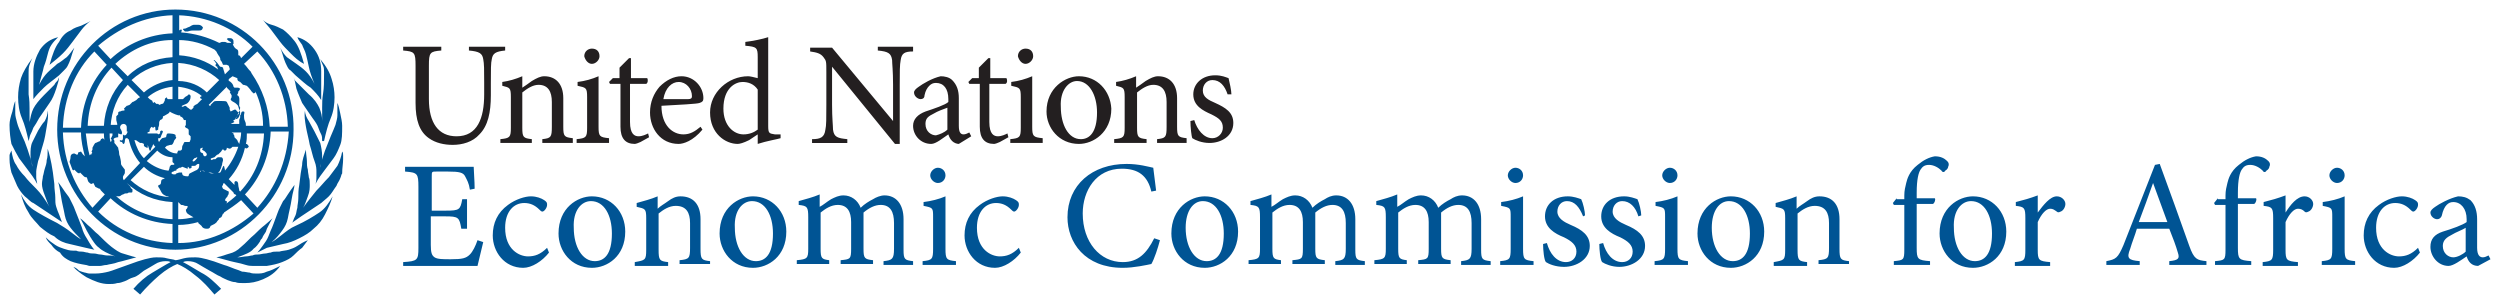
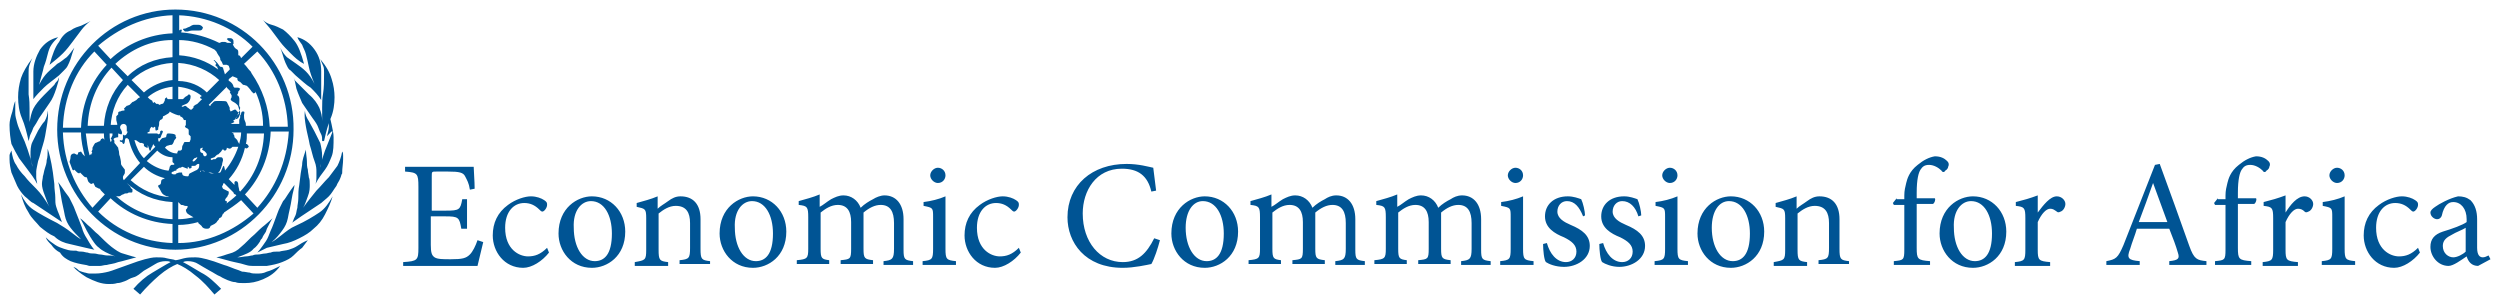
<svg xmlns="http://www.w3.org/2000/svg" version="1.1" id="Layer_1" x="0px" y="0px" viewBox="-166 404.89 262.3 32" xml:space="preserve">
  <path id="XMLID_204_" fill="#005494" d="M92.7,431.29c-0.3,0.3-0.9,0.6-1.3,0.6c-0.5,0-1.1-0.4-1.1-1.2c0-0.6,0.4-0.9,1-1.2 c0.3-0.2,1.1-0.5,1.4-0.7V431.29z M95.3,432.09l-0.2-0.4c-0.2,0.1-0.4,0.2-0.6,0.2c-0.3,0-0.6-0.2-0.6-1v-3c0-0.8-0.2-1.5-0.7-2 c-0.4-0.3-0.8-0.4-1.3-0.4c-0.9,0.2-2,0.8-2.4,1.1c-0.3,0.2-0.5,0.4-0.5,0.6c0,0.4,0.4,0.7,0.7,0.7c0.2,0,0.4-0.1,0.5-0.4 c0.1-0.5,0.3-0.9,0.5-1.1c0.2-0.2,0.4-0.3,0.7-0.3c0.8,0,1.4,0.7,1.4,1.8v0.3c-0.4,0.3-1.5,0.7-2.5,1c-0.9,0.3-1.3,0.8-1.3,1.6 c0,1,0.8,2,1.9,2c0.5,0,1.3-0.6,1.9-1c0.1,0.3,0.2,0.5,0.4,0.7c0.2,0.2,0.5,0.3,0.8,0.3L95.3,432.09z M87.7,430.89 c-0.7,0.7-1.3,0.9-2,0.9c-0.9,0-2.4-0.7-2.4-3c0-1.7,0.9-2.6,2-2.6c0.6,0,1.1,0.2,1.6,0.7c0.1,0.1,0.2,0.2,0.3,0.2 c0.2,0,0.5-0.4,0.5-0.7c0-0.2,0-0.3-0.3-0.5c-0.3-0.2-0.8-0.4-1.4-0.4c-0.6,0-1.6,0.3-2.4,0.9c-1.1,0.8-1.6,1.9-1.6,3.2 c0,1.7,1.2,3.4,3.2,3.4c0.9,0,2-0.7,2.7-1.6L87.7,430.89z M81.1,432.69v-0.4c-1-0.1-1.1-0.2-1.1-1.3v-5.5c-0.7,0.3-1.5,0.5-2.3,0.6 v0.4c1,0.2,1,0.2,1,1.2v3.3c0,1.1-0.1,1.2-1.1,1.3v0.4H81.1z M79.2,424.09c0.5,0,0.8-0.4,0.8-0.8c0-0.5-0.4-0.8-0.8-0.8 c-0.4,0-0.8,0.4-0.8,0.8S78.8,424.09,79.2,424.09 M73.8,427.19v-1.8c-0.8,0.3-1.5,0.5-2.3,0.7v0.4c0.9,0.1,1,0.2,1,1.3v3.3 c0,1.1-0.1,1.2-1.1,1.3v0.4h3.7v-0.4c-1.2-0.1-1.3-0.2-1.3-1.3v-2.9c0.4-0.9,0.9-1.4,1.3-1.4c0.3,0,0.5,0.1,0.7,0.3 c0.1,0.1,0.2,0.1,0.4,0c0.3-0.1,0.5-0.5,0.5-0.8c0-0.4-0.4-0.8-0.9-0.8C75,425.49,74.3,426.39,73.8,427.19L73.8,427.19z M66.7,425.69l-0.4,0.5l0.1,0.2h1.1v4.7c0,1.1-0.1,1.1-1.1,1.2v0.4h3.8v-0.4c-1.3-0.1-1.4-0.2-1.4-1.4v-4.6h1.7 c0.2-0.1,0.3-0.5,0.2-0.6h-1.9v-0.6c0-1.4,0.2-2.1,0.4-2.4s0.4-0.5,0.9-0.5s1,0.3,1.3,0.6c0.1,0.2,0.3,0.2,0.4,0 c0.2-0.1,0.3-0.3,0.3-0.4c0.1-0.2,0.1-0.4-0.1-0.6c-0.3-0.3-0.7-0.5-1.3-0.5c-0.6,0.1-1.2,0.4-1.8,0.9c-0.9,0.7-1.1,1.5-1.2,1.9 c-0.1,0.4-0.2,0.8-0.2,1.3v0.4h-0.8V425.69z M61.4,428.19h-3c0.5-1.3,1-2.7,1.5-4.1l0,0L61.4,428.19z M65.5,432.69v-0.4 c-1-0.1-1.3-0.2-1.8-1.6c-1-2.8-2.1-5.9-3.1-8.6l-0.5,0.1l-3.3,8.4c-0.6,1.4-0.8,1.5-1.8,1.7v0.4h3.5v-0.4c-1.2-0.1-1.4-0.3-1-1.3 c0.2-0.7,0.5-1.4,0.7-2.1h3.4c0.4,1,0.7,1.8,0.9,2.5c0.2,0.6,0.1,0.8-0.9,0.9v0.4H65.5z M47.8,427.19v-1.8c-0.8,0.3-1.5,0.5-2.3,0.7 v0.4c0.9,0.1,1,0.2,1,1.3v3.3c0,1.1-0.1,1.2-1.1,1.3v0.4h3.7v-0.4c-1.2-0.1-1.3-0.2-1.3-1.3v-2.9c0.4-0.9,0.9-1.4,1.3-1.4 c0.3,0,0.4,0.1,0.7,0.3c0.1,0.1,0.2,0.1,0.4,0c0.3-0.1,0.5-0.5,0.5-0.8c0-0.4-0.4-0.8-0.9-0.8C49.1,425.49,48.4,426.39,47.8,427.19 L47.8,427.19z M40.8,425.99c1.4,0,2.2,1.5,2.2,3.4c0,2.2-0.8,2.9-1.8,2.9c-1.3,0-2.2-1.5-2.2-3.5 C38.9,426.99,39.8,425.99,40.8,425.99 M41,425.49c-1.5,0-3.5,1.2-3.5,3.9c0,1.8,1.3,3.6,3.5,3.6c1.6,0,3.5-1.2,3.5-3.8 C44.5,427.09,43,425.49,41,425.49 M33,425.69l-0.4,0.5l0.1,0.2h1.1v4.7c0,1.1-0.1,1.1-1.1,1.2v0.4h3.8v-0.4 c-1.3-0.1-1.4-0.2-1.4-1.4v-4.6h1.7c0.2-0.1,0.3-0.5,0.2-0.6h-1.9v-0.6c0-1.4,0.2-2.1,0.4-2.4s0.4-0.5,0.9-0.5s1,0.3,1.3,0.6 c0.1,0.2,0.3,0.2,0.4,0c0.2-0.1,0.3-0.3,0.3-0.4c0.1-0.2,0.1-0.4-0.1-0.6c-0.3-0.3-0.7-0.5-1.3-0.5c-0.6,0.1-1.2,0.4-1.8,0.9 c-0.9,0.7-1.1,1.5-1.2,1.9c-0.1,0.4-0.2,0.8-0.2,1.3v0.4H33V425.69z M28,432.69v-0.4c-0.9-0.1-1-0.2-1-1.3v-3.1 c0-1.6-0.8-2.4-2.1-2.4c-0.5,0-0.9,0.2-1.3,0.5c-0.4,0.3-0.8,0.5-1.1,0.8v-1.3c-0.7,0.3-1.5,0.5-2.2,0.7v0.4c0.9,0.2,1,0.2,1,1.2 v3.3c0,1.1-0.1,1.1-1.2,1.3v0.4h3.5v-0.4c-0.9-0.1-1-0.2-1-1.3v-3.8c0.5-0.4,1.1-0.8,1.8-0.8c1.1,0,1.5,0.7,1.5,1.8v2.6 c0,1.1-0.1,1.2-1.1,1.3v0.4H28V432.69z M15.4,425.99c1.4,0,2.2,1.5,2.2,3.4c0,2.2-0.8,2.9-1.8,2.9c-1.3,0-2.2-1.5-2.2-3.5 C13.6,426.99,14.4,425.99,15.4,425.99 M15.6,425.49c-1.5,0-3.5,1.2-3.5,3.9c0,1.8,1.3,3.6,3.5,3.6c1.6,0,3.5-1.2,3.5-3.8 C19.1,427.09,17.6,425.49,15.6,425.49 M11.1,432.69v-0.4c-1-0.1-1.1-0.2-1.1-1.3v-5.5c-0.7,0.3-1.5,0.5-2.3,0.6v0.4 c1,0.2,1,0.2,1,1.2v3.3c0,1.1-0.1,1.2-1.1,1.3v0.4H11.1z M9.2,424.09c0.5,0,0.8-0.4,0.8-0.8c0-0.5-0.4-0.8-0.8-0.8 c-0.4,0-0.8,0.4-0.8,0.8S8.8,424.09,9.2,424.09 M6.2,427.49c0-0.4-0.2-1.3-0.4-1.7c-0.3-0.1-0.8-0.3-1.4-0.3c-1.5,0-2.4,0.9-2.4,2.1 c0,1.2,1,1.8,2,2.2c0.8,0.4,1.3,0.8,1.3,1.5c0,0.7-0.5,1.1-1.1,1.1c-1,0-1.7-0.9-2-2l-0.4,0.1c0,0.6,0.1,1.7,0.3,1.9 c0.3,0.2,1,0.5,1.8,0.5c1.3,0,2.7-0.8,2.7-2.2c0-1.1-0.8-1.7-2-2.2c-0.7-0.3-1.4-0.7-1.4-1.4c0-0.6,0.4-1.1,1-1.1 c0.8,0,1.4,0.6,1.7,1.6L6.2,427.49z M0.3,427.49c0-0.4-0.2-1.3-0.4-1.7c-0.3-0.1-0.8-0.3-1.4-0.3c-1.5,0-2.4,0.9-2.4,2.1 c0,1.2,1,1.8,2,2.2c0.8,0.4,1.3,0.8,1.3,1.5c0,0.7-0.5,1.1-1.1,1.1c-1,0-1.7-0.9-2-2l-0.4,0.1c0,0.6,0.1,1.7,0.3,1.9 c0.3,0.2,1,0.5,1.9,0.5c1.3,0,2.7-0.8,2.7-2.2c0-1.1-0.8-1.7-2-2.2c-0.7-0.3-1.4-0.7-1.4-1.4c0-0.6,0.4-1.1,1-1.1 c0.8,0,1.3,0.6,1.7,1.6L0.3,427.49z M-5.1,432.69v-0.4c-1-0.1-1.1-0.2-1.1-1.3v-5.5c-0.7,0.3-1.5,0.5-2.3,0.6v0.4c1,0.2,1,0.2,1,1.2 v3.3c0,1.1-0.1,1.2-1.1,1.3v0.4H-5.1z M-7,424.09c0.5,0,0.8-0.4,0.8-0.8c0-0.5-0.4-0.8-0.8-0.8c-0.4,0-0.8,0.4-0.8,0.8 S-7.4,424.09-7,424.09 M-9.6,432.69v-0.4c-0.9-0.1-1-0.2-1-1.2v-3.2c0-1.6-0.8-2.5-2-2.5c-0.5,0-0.9,0.2-1.2,0.4 c-0.4,0.2-0.9,0.5-1.3,0.9c-0.3-0.8-1-1.3-1.8-1.3c-0.5,0-0.9,0.2-1.3,0.4c-0.5,0.3-0.8,0.6-1.2,0.8v-1.3c-0.7,0.3-1.5,0.5-2.2,0.7 v0.4c0.9,0.1,1,0.2,1,1.3v3.3c0,1-0.1,1.1-1.2,1.2v0.4h3.4v-0.4c-0.8-0.1-0.9-0.2-0.9-1.2v-3.8c0.5-0.4,1.1-0.8,1.8-0.8 c1,0,1.4,0.7,1.4,1.8v2.8c0,1.1-0.1,1.1-1.1,1.2v0.4h3.4v-0.4c-0.9-0.1-1-0.2-1-1.2v-3.1c0-0.3,0-0.5,0-0.7c0.6-0.5,1.2-0.8,1.8-0.8 c1,0,1.4,0.7,1.4,1.9v2.7c0,1.1-0.2,1.2-1.1,1.3v0.4H-9.6z M-22.8,432.69v-0.4c-0.9-0.1-1-0.2-1-1.2v-3.2c0-1.6-0.8-2.5-2-2.5 c-0.5,0-0.9,0.2-1.2,0.4c-0.4,0.2-0.9,0.5-1.3,0.9c-0.3-0.8-1-1.3-1.8-1.3c-0.5,0-0.9,0.2-1.3,0.4c-0.5,0.3-0.8,0.6-1.2,0.8v-1.3 c-0.7,0.3-1.5,0.5-2.2,0.7v0.4c0.9,0.1,1,0.2,1,1.3v3.3c0,1-0.1,1.1-1.2,1.2v0.4h3.4v-0.4c-0.8-0.1-0.9-0.2-0.9-1.2v-3.8 c0.5-0.4,1.1-0.8,1.8-0.8c1,0,1.4,0.7,1.4,1.8v2.8c0,1.1-0.1,1.1-1.1,1.2v0.4h3.4v-0.4c-0.9-0.1-1-0.2-1-1.2v-3.1c0-0.3,0-0.5,0-0.7 c0.6-0.5,1.2-0.8,1.8-0.8c1,0,1.4,0.7,1.4,1.9v2.7c0,1.1-0.2,1.2-1.1,1.3v0.4H-22.8z M-39.8,425.99c1.4,0,2.2,1.5,2.2,3.4 c0,2.2-0.8,2.9-1.8,2.9c-1.3,0-2.2-1.5-2.2-3.5C-41.6,426.99-40.8,425.99-39.8,425.99 M-39.6,425.49c-1.5,0-3.5,1.2-3.5,3.9 c0,1.8,1.3,3.6,3.5,3.6c1.6,0,3.5-1.2,3.5-3.8C-36.1,427.09-37.6,425.49-39.6,425.49 M-44.9,429.89c-0.8,1.6-1.7,2.5-3.3,2.5 c-2.4,0-4.2-2.1-4.2-5.1c0-2.4,1.4-4.7,4.1-4.7c1.7,0,2.7,0.7,3.1,2.4l0.5-0.1c-0.1-0.9-0.2-1.5-0.3-2.4c-0.5-0.1-1.5-0.4-2.8-0.4 c-3.6,0-6.2,2.2-6.2,5.6c0,2.6,1.8,5.3,5.8,5.3c1.2,0,2.5-0.3,3-0.4c0.3-0.5,0.7-1.7,0.9-2.5L-44.9,429.89z M-59.1,430.89 c-0.7,0.7-1.3,0.9-2,0.9c-0.9,0-2.4-0.7-2.4-3c0-1.7,0.9-2.6,2-2.6c0.6,0,1.1,0.2,1.6,0.7c0.1,0.1,0.2,0.2,0.3,0.2 c0.2,0,0.5-0.4,0.5-0.7c0-0.2,0-0.3-0.3-0.5c-0.3-0.2-0.8-0.4-1.4-0.4s-1.6,0.3-2.4,0.9c-1.1,0.8-1.6,1.9-1.6,3.2 c0,1.7,1.2,3.4,3.2,3.4c0.9,0,2-0.7,2.7-1.6L-59.1,430.89z M-65.7,432.69v-0.4c-1-0.1-1.1-0.2-1.1-1.3v-5.5 c-0.7,0.3-1.5,0.5-2.3,0.6v0.4c1,0.2,1,0.2,1,1.2v3.3c0,1.1-0.1,1.2-1.1,1.3v0.4H-65.7z M-67.6,424.09c0.5,0,0.8-0.4,0.8-0.8 c0-0.5-0.4-0.8-0.8-0.8s-0.8,0.4-0.8,0.8S-68,424.09-67.6,424.09 M-70.2,432.69v-0.4c-0.9-0.1-1-0.2-1-1.2v-3.2c0-1.6-0.8-2.5-2-2.5 c-0.4,0-0.9,0.2-1.2,0.4c-0.4,0.2-0.9,0.5-1.3,0.9c-0.3-0.8-1-1.3-1.8-1.3c-0.5,0-0.9,0.2-1.3,0.4c-0.5,0.3-0.8,0.6-1.2,0.8v-1.3 c-0.7,0.3-1.5,0.5-2.2,0.7v0.4c0.9,0.1,1,0.2,1,1.3v3.3c0,1-0.1,1.1-1.2,1.2v0.4h3.4v-0.4c-0.8-0.1-0.9-0.2-0.9-1.2v-3.8 c0.5-0.4,1.1-0.8,1.8-0.8c1,0,1.4,0.7,1.4,1.8v2.8c0,1.1-0.1,1.1-1.1,1.2v0.4h3.4v-0.4c-0.9-0.1-1-0.2-1-1.2v-3.1c0-0.3,0-0.5,0-0.7 c0.6-0.5,1.2-0.8,1.8-0.8c1,0,1.4,0.7,1.4,1.9v2.7c0,1.1-0.2,1.2-1.1,1.3v0.4H-70.2z M-87.1,425.99c1.4,0,2.2,1.5,2.2,3.4 c0,2.2-0.8,2.9-1.8,2.9c-1.3,0-2.2-1.5-2.2-3.5C-89,426.99-88.1,425.99-87.1,425.99 M-87,425.49c-1.5,0-3.5,1.2-3.5,3.9 c0,1.8,1.3,3.6,3.5,3.6c1.6,0,3.5-1.2,3.5-3.8C-83.5,427.09-85,425.49-87,425.49 M-91.5,432.69v-0.4c-0.9-0.1-1-0.2-1-1.3v-3.1 c0-1.6-0.8-2.4-2.1-2.4c-0.5,0-0.9,0.2-1.3,0.5c-0.4,0.3-0.8,0.5-1.1,0.8v-1.3c-0.7,0.3-1.5,0.5-2.2,0.7v0.4c0.9,0.2,1,0.2,1,1.2 v3.3c0,1.1-0.1,1.1-1.2,1.3v0.4h3.5v-0.4c-0.9-0.1-1-0.2-1-1.3v-3.8c0.5-0.4,1.1-0.8,1.8-0.8c1.1,0,1.5,0.7,1.5,1.8v2.6 c0,1.1-0.1,1.2-1.1,1.3v0.4h3.2V432.69z M-104,425.99c1.4,0,2.2,1.5,2.2,3.4c0,2.2-0.8,2.9-1.8,2.9c-1.3,0-2.2-1.5-2.2-3.5 C-105.9,426.99-105,425.99-104,425.99 M-103.9,425.49c-1.5,0-3.5,1.2-3.5,3.9c0,1.8,1.3,3.6,3.5,3.6c1.6,0,3.5-1.2,3.5-3.8 C-100.4,427.09-101.9,425.49-103.9,425.49 M-108.6,430.89c-0.7,0.7-1.3,0.9-2,0.9c-0.9,0-2.4-0.7-2.4-3c0-1.7,0.9-2.6,2-2.6 c0.6,0,1.1,0.2,1.6,0.7c0.1,0.1,0.2,0.2,0.3,0.2c0.2,0,0.5-0.4,0.5-0.7c0-0.2,0-0.3-0.3-0.5c-0.3-0.2-0.8-0.4-1.4-0.4 c-0.6,0-1.6,0.3-2.4,0.9c-1.1,0.8-1.6,1.9-1.6,3.2c0,1.7,1.2,3.4,3.2,3.4c0.9,0,2-0.7,2.7-1.6L-108.6,430.89z M-115.9,430.09 c-0.2,0.6-0.5,1.2-0.8,1.5c-0.4,0.4-0.8,0.5-2,0.5c-0.8,0-1.4,0-1.7-0.2c-0.3-0.2-0.4-0.5-0.4-1.3v-3h1.5c1.4,0,1.5,0.1,1.7,1.3h0.6 v-3.1h-0.5c-0.2,1.1-0.3,1.2-1.7,1.2h-1.5v-3.6c0-0.5,0-0.5,0.5-0.5h1.2c1.2,0,1.6,0.1,1.8,0.5c0.2,0.4,0.4,0.7,0.5,1.4l0.5-0.1 c0-0.8-0.1-1.9-0.1-2.3h-7.2v0.5c1.3,0.1,1.4,0.2,1.4,1.6v6.4c0,1.3-0.1,1.4-1.6,1.5v0.4h7.8c0.1-0.5,0.5-2,0.6-2.5L-115.9,430.09z" />
-   <path id="XMLID_184_" fill="#231F20" d="M-36.8,414.79c0-0.4-0.2-1.3-0.3-1.7c-0.3-0.1-0.7-0.3-1.4-0.3c-1.4,0-2.3,0.9-2.3,2 c0,1.2,1,1.7,1.9,2.1c0.8,0.4,1.2,0.7,1.2,1.4c0,0.6-0.5,1.1-1.1,1.1c-0.9,0-1.6-0.9-1.9-1.9l-0.4,0.1c0,0.6,0.1,1.6,0.2,1.8 c0.3,0.2,1,0.5,1.8,0.5c1.2,0,2.5-0.7,2.5-2.1c0-1.1-0.8-1.6-1.9-2.1c-0.7-0.3-1.3-0.6-1.3-1.3c0-0.6,0.4-1.1,1-1.1 c0.8,0,1.3,0.6,1.6,1.5H-36.8z M-41.5,419.79v-0.4c-0.9-0.1-1-0.2-1-1.2v-3c0-1.5-0.8-2.3-2-2.3c-0.4,0-0.8,0.2-1.3,0.5 c-0.4,0.3-0.7,0.5-1,0.7v-1.2c-0.7,0.3-1.4,0.5-2.1,0.6v0.4c0.8,0.2,0.9,0.2,0.9,1.2v3.2c0,1-0.1,1.1-1.1,1.2v0.4h3.4v-0.4 c-0.9-0.1-1-0.2-1-1.2v-3.7c0.5-0.4,1.1-0.8,1.7-0.8c1,0,1.4,0.7,1.4,1.8v2.6c0,1.1-0.1,1.2-1,1.3v0.4h3.1V419.79z M-53,413.39 c1.3,0,2.1,1.5,2.1,3.3c0,2.1-0.8,2.8-1.7,2.8c-1.3,0-2.1-1.5-2.1-3.4C-54.8,414.39-53.9,413.39-53,413.39 M-52.8,412.89 c-1.4,0-3.4,1.2-3.4,3.7c0,1.7,1.3,3.4,3.4,3.4c1.5,0,3.4-1.2,3.4-3.7C-49.5,414.39-50.9,412.89-52.8,412.89 M-56.6,419.79v-0.4 c-1-0.1-1.1-0.2-1.1-1.2v-5.3c-0.7,0.3-1.4,0.5-2.2,0.6v0.4c0.9,0.2,1,0.2,1,1.2v3.2c0,1-0.1,1.1-1.1,1.2v0.4h3.4V419.79z M-58.4,411.59c0.4,0,0.8-0.4,0.8-0.8c0-0.5-0.3-0.8-0.8-0.8c-0.4,0-0.8,0.3-0.8,0.8C-59.1,411.19-58.8,411.59-58.4,411.59 M-60.2,419.29l-0.1-0.4c-0.2,0.1-0.6,0.3-1,0.3s-0.9-0.2-0.9-1.5v-4h1.7c0.2-0.1,0.2-0.4,0.1-0.6h-1.7v-2.1h-0.2l-1,1v1.1H-64 l-0.4,0.4l0.1,0.2h1.1v4.5c0,1.2,0.5,1.8,1.5,1.8c0.1,0,0.4-0.1,0.6-0.2L-60.2,419.29z M-66.6,418.49c-0.3,0.3-0.8,0.5-1.2,0.6 c-0.5,0-1.1-0.4-1.1-1.2c0-0.6,0.3-0.8,0.9-1.1c0.3-0.2,1.1-0.5,1.4-0.6C-66.6,416.19-66.6,418.49-66.6,418.49z M-64.1,419.19 l-0.2-0.4c-0.2,0.1-0.4,0.2-0.6,0.2c-0.3,0-0.5-0.2-0.5-0.9v-2.9c0-0.8-0.2-1.4-0.7-1.9c-0.3-0.3-0.8-0.4-1.2-0.4 c-0.9,0.2-1.9,0.8-2.3,1.1c-0.3,0.2-0.5,0.4-0.5,0.6c0,0.4,0.4,0.7,0.7,0.7c0.2,0,0.4-0.1,0.4-0.4c0.1-0.5,0.3-0.8,0.5-1 c0.2-0.2,0.4-0.3,0.7-0.3c0.8,0,1.3,0.6,1.3,1.7v0.3c-0.3,0.3-1.5,0.7-2.4,1c-0.8,0.3-1.3,0.8-1.3,1.5c0,1,0.8,1.9,1.9,1.9 c0.5,0,1.2-0.6,1.8-1c0.1,0.3,0.2,0.5,0.4,0.7c0.2,0.2,0.5,0.3,0.7,0.3L-64.1,419.19z M-70.3,409.79h-3.6v0.4c1.1,0.1,1.4,0.3,1.5,1 c0,0.4,0.1,1.1,0.1,2.6v3.8l0,0l-6.4-7.7H-81v0.4c0.7,0.1,1.1,0.2,1.4,0.6c0.3,0.4,0.3,0.4,0.3,1.6v3.4c0,1.4,0,2.2-0.1,2.6 c-0.1,0.8-0.5,1-1.4,1v0.4h3.7v-0.4c-1-0.1-1.4-0.2-1.5-1c0-0.4-0.1-1.2-0.1-2.6v-4l0,0l6.6,8.1h0.5v-6.2c0-1.4,0-2.1,0.1-2.6 c0.1-0.7,0.4-0.9,1.3-0.9v-0.5H-70.3z M-86.5,418.49c-0.4,0.3-0.9,0.5-1.5,0.5c-1,0-2.1-0.9-2.1-2.7c0-2.2,1.3-2.8,2-2.8 c0.6,0,1.2,0.2,1.6,0.8V418.49z M-84.2,418.99h-0.5c-0.6-0.1-0.7-0.1-0.7-0.9v-9.3c-0.6,0.2-1.6,0.4-2.4,0.5v0.4 c1.2,0.1,1.3,0.2,1.3,1.2v2.2c-0.4-0.1-0.8-0.2-1-0.2c-2.1,0-4,1.7-4,3.8c0,2.2,1.6,3.3,2.9,3.3c0.2,0,0.6-0.1,1.2-0.4l0.9-0.6v1 c0.9-0.3,2.1-0.5,2.4-0.6v-0.4H-84.2z M-94.8,413.49c0.8,0,1.4,0.7,1.4,1.5c0,0.2-0.1,0.3-0.4,0.3c-0.9,0-1.7,0-2.6,0 C-96.2,414.09-95.5,413.49-94.8,413.49 M-92.5,418.19c-0.6,0.5-1.1,0.8-1.8,0.8c-1.1,0-2.3-0.9-2.3-3c1.8-0.1,3.8-0.2,4-0.3 c0.3-0.1,0.4-0.2,0.4-0.5c0-1.2-1-2.3-2.3-2.3c-0.8,0-1.6,0.4-2.3,1.1c-0.6,0.7-1,1.6-1,2.7c0,1.7,1.1,3.3,3,3.3 c0.5,0,1.5-0.3,2.5-1.5L-92.5,418.19z M-97.9,419.29l-0.1-0.4c-0.2,0.1-0.6,0.3-1,0.3s-0.9-0.2-0.9-1.5v-4h1.7 c0.2-0.1,0.2-0.5,0.1-0.6h-1.7v-2.1h-0.2l-1,1v1.1h-0.7l-0.4,0.4l0.1,0.2h1.1v4.5c0,1.2,0.5,1.8,1.5,1.8c0.1,0,0.4-0.1,0.6-0.2 L-97.9,419.29z M-102.1,419.79v-0.4c-1-0.1-1.1-0.2-1.1-1.2v-5.3c-0.7,0.3-1.4,0.5-2.2,0.6v0.4c0.9,0.2,1,0.2,1,1.2v3.2 c0,1-0.1,1.1-1.1,1.2v0.4h3.4V419.79z M-103.9,411.59c0.4,0,0.8-0.4,0.8-0.8c0-0.5-0.3-0.8-0.8-0.8c-0.4,0-0.8,0.3-0.8,0.8 C-104.6,411.19-104.3,411.59-103.9,411.59 M-105.9,419.79v-0.4c-0.9-0.1-1-0.2-1-1.2v-3c0-1.5-0.8-2.3-2-2.3c-0.4,0-0.8,0.2-1.3,0.5 c-0.4,0.3-0.7,0.5-1,0.7v-1.2c-0.7,0.3-1.4,0.5-2.1,0.6v0.4c0.8,0.2,0.9,0.2,0.9,1.2v3.2c0,1-0.1,1.1-1.1,1.2v0.4h3.3v-0.4 c-0.9-0.1-1-0.2-1-1.2v-3.7c0.5-0.4,1.1-0.8,1.7-0.8c1,0,1.4,0.7,1.4,1.8v2.6c0,1.1-0.1,1.2-1,1.3v0.4h3.2V419.79z M-113.1,409.79 h-3.7v0.4c1.1,0.1,1.4,0.3,1.5,0.9c0.1,0.5,0.1,1.1,0.1,2.5v1.2c0,2.5-0.7,4.4-2.9,4.4c-1.9,0-2.9-1.4-2.9-3.9v-3.5 c0-1.4,0.1-1.5,1.3-1.6v-0.4h-4v0.4c1.2,0.1,1.3,0.2,1.3,1.6v3.9c0,1.8,0.4,3,1.4,3.7c0.7,0.5,1.6,0.7,2.5,0.7c1,0,2.1-0.3,2.8-1.1 c0.9-0.9,1.2-2.3,1.2-4.1v-1.3c0-1.4,0-2.1,0.1-2.5c0.1-0.6,0.4-0.8,1.4-0.9v-0.4H-113.1z" />
-   <path id="XMLID_131_" fill="#005494" d="M-156.1,410.29l1.3,1.4c-1.6,1.7-2.6,4-2.7,6.6h-1.9 C-159.3,415.09-158.1,412.29-156.1,410.29 M-147.9,406.49v1.9c-2.5,0.1-4.8,1.1-6.5,2.7l-1.3-1.4 C-153.6,407.89-150.9,406.59-147.9,406.49 M-147.6,416.89L-147.6,416.89l0.3,0.1c0.1,0,0.1,0,0.2,0v0.1l0.2,0.1l0.1,0.1l0,0l0.1,0.2 l0,0l0,0h0.1h0.1v0.1l0,0v0.1v0.2v0.1l0,0l-0.1,0.2l0.1,0.1l0.2,0.1c0.1,0.1,0.1,0.1,0.1,0.2v0.4l0.1,0.1l0.1,0.1c0,0.1,0,0.2,0,0.3 c0,0.1-0.1,0.2-0.1,0.3c0,0-0.1,0-0.2,0c-0.1,0-0.2,0-0.3,0c-0.1,0-0.1,0.1-0.2,0.3c-0.1,0.1-0.1,0.3-0.1,0.4c0,0.1-0.1,0.2-0.2,0.2 h-0.2l0,0l-0.1,0.2v0.1c-0.5,0-0.9-0.2-1.3-0.6l0.2-0.2c0.1,0,0.3-0.1,0.4-0.1h0.1c0.2-0.1,0.2-0.3,0.3-0.5c0.1-0.1,0.3-0.3,0.1-0.4 c0.2-0.3-0.7-0.3-0.8-0.3c-0.2,0.1-0.1,0.3-0.2,0.4l-0.4,0.1c-0.1,0.1-0.3,0.3-0.3,0.4l0,0c-0.1-0.1-0.1-0.2-0.1-0.3l0,0v-0.1l0,0 l0,0c0.1,0,0.2,0,0.2,0l0.1-0.2c0-0.1,0.1-0.2,0.2-0.5l-0.1-0.1h-0.1l-0.1,0.1v0.2l-0.2,0.1l-0.1-0.1h-0.2c-0.1,0-0.2,0-0.4,0 c-0.2,0-0.3,0-0.4,0c-0.1-0.1,0-0.1,0.2-0.2c0-0.2,0-0.3,0.2-0.5c0.1,0.1,0.2,0.1,0.2,0.1l0.1-0.1l0,0c0.1,0,0.1,0.1,0.1,0.2 c0,0.1,0,0.2,0.1,0.2l0.2-0.1v-0.2c0.1-0.2,0.1-0.4,0.1-0.5v-0.1l0.1-0.2l0,0l0.2-0.1c0.1-0.1,0.1-0.2,0.1-0.3 c0.1,0,0.2-0.1,0.4-0.2c0.2-0.1,0.3-0.2,0.3-0.3l0,0C-147.9,416.79-147.8,416.79-147.6,416.89L-147.6,416.89 M-147.3,413.99 c0.9,0.1,1.8,0.4,2.5,1h-0.1l-0.1,0.1v0.1l0.2,0.1l-0.5,0.5l0,0l-0.2,0.1c-0.1,0.1-0.2,0.1-0.2,0.2v0.1l-0.2,0.2h-0.1 c-0.1,0-0.1-0.1-0.3-0.2c-0.1-0.1-0.2-0.2-0.3-0.2l-0.2,0.1h-0.1c-0.1-0.1,0-0.1,0.2-0.2c0.2-0.1,0.3-0.1,0.4-0.2 c0.2-0.2,0.3-0.4,0.3-0.7c0-0.1-0.1-0.2-0.2-0.2l-0.1,0.1c-0.1,0.1-0.2,0.1-0.3,0.2l-0.2,0.2c-0.1,0-0.1,0-0.3,0h-0.2l0,0 C-147.3,415.29-147.3,413.99-147.3,413.99z M-147.3,411.49c1.7,0.1,3.2,0.8,4.3,1.8l-1.3,1.3c-0.7-0.7-1.8-1.2-3-1.2V411.49z M-147.3,409.09c1.4,0,2.7,0.4,3.8,1l0,0l0.2,0.2l0.1,0.2c0.1,0.2,0.2,0.3,0.2,0.3l0.1,0.2c0,0.1,0,0.2,0.1,0.3 c0.1,0.1,0.1,0.2,0.2,0.4h0.2h0.2l0.2,0.1l0.1,0.3v0.1l-0.5,0.5l0,0c-0.1-0.4-0.2-0.6-0.2-0.7c0,0-0.1-0.1-0.3-0.1 c0,0-0.1-0.1-0.3-0.4c-0.2-0.2-0.3-0.3-0.3-0.3h-0.1l0.1,0.1c0,0,0.1,0.1,0.2,0.3l-0.1,0.1c0,0.1,0.1,0.2,0.2,0.2v0.1l0.1,0.2 c-1.2-0.9-2.6-1.4-4.1-1.5v-1.6H-147.3z M-147.3,406.49c3,0.1,5.8,1.3,7.8,3.3l-1.2,1.2l-0.1-0.2c-0.1-0.1-0.1-0.1-0.2-0.1 c0-0.1,0-0.2,0-0.3c0-0.1,0-0.2-0.1-0.3c-0.2-0.1-0.3-0.2-0.4-0.4s-0.2-0.3-0.3-0.3c-0.1,0-0.1,0-0.3,0c-0.1,0-0.2-0.1-0.3-0.1 c-0.1,0-0.2,0-0.3,0c-0.1,0-0.2,0.1-0.3,0.1l0,0c-1.2-0.6-2.6-1-4-1.1c0.1-0.2,0.1-0.3,0-0.3c0,0-0.1,0-0.2,0.1v-1.6H-147.3z M-135.8,418.19h-1.9c-0.1-2.1-0.8-4-1.9-5.6l-0.1-0.2l-0.1-0.1c-0.2-0.2-0.3-0.4-0.5-0.6l-0.1-0.1l1.4-1.3 C-137.1,412.29-135.9,415.09-135.8,418.19 M-139,426.69l-1.3-1.4c1.6-1.7,2.6-4,2.7-6.6h1.9C-135.9,421.89-137.1,424.59-139,426.69 M-147.3,430.39v-1.9c0.7,0,1.4-0.1,2.1-0.3l0,0v0.1c0.2,0.2,0.4,0.3,0.4,0.4c0.1,0.1,0.2,0.2,0.5,0.2c0.1,0,0.2,0,0.3-0.1l0.1-0.2 l0.2-0.1l0.2-0.1c0.1-0.1,0.2-0.1,0.3-0.3c0.1-0.1,0.2-0.2,0.2-0.3l0.2-0.1c0.1-0.1,0.1-0.2,0.2-0.4h0.1v-0.1 c0.6-0.4,1.2-0.8,1.8-1.3l1.3,1.4C-141.5,429.09-144.2,430.39-147.3,430.39 M-146.2,427.39c0.2,0.1,0.3,0.2,0.5,0.3 c-0.5,0.1-1,0.2-1.6,0.2v-1.8c0.1,0.1,0.2,0.2,0.3,0.3c0.1,0,0.2,0,0.4,0.1c0.2,0,0.3,0,0.3,0.1l-0.1,0.2l-0.1,0.1 C-146.5,427.09-146.4,427.29-146.2,427.39 M-141.7,414.89L-141.7,414.89v0.2l-0.1,0.2c0,0.1,0.1,0.2,0.3,0.3s0.3,0.2,0.4,0.3 c0.1,0.1,0.1,0.2,0.2,0.5c0.1,0.2,0.1,0.4,0.1,0.4c0,0.1-0.1,0.2-0.1,0.3c-0.1,0.2-0.2,0.3-0.4,0.3l0,0c0-0.1,0-0.1,0.1-0.2 c0.1-0.1,0.1-0.2,0.1-0.2c0.1-0.1,0.2-0.2,0.2-0.2l-0.1-0.1c0,0-0.1-0.1-0.2-0.2c0-0.1-0.1-0.1-0.2-0.1l-0.2,0.1l-0.2,0.1l-0.1-0.2 v-0.2l-0.3-0.6c-0.1-0.1-0.2-0.1-0.5-0.1c-0.1,0-0.2,0-0.3,0c-0.1,0-0.2,0-0.3,0c-0.1,0-0.2,0-0.3,0.1c-0.1,0.1-0.2,0.2-0.3,0.3 c0,0.1,0,0.1-0.1,0.1l-0.1-0.1l1.9-1.9v0.1c0,0,0.1,0.1,0.2,0.2l0.2,0.2C-142,414.49-141.8,414.69-141.7,414.89 M-141.3,423.89 l-0.1,0.1c0,0,0,0.1,0,0.3l-0.6-0.6c0.8-0.9,1.4-2,1.7-3.3l0,0c0.1,0.1,0.2,0.1,0.3,0l0.1-0.1c0-0.1-0.1-0.2-0.2-0.3h-0.1 c0.1-0.4,0.1-0.7,0.1-1.1h1.8c-0.1,2.4-1,4.5-2.5,6.1l-0.1-0.1l0,0c0-0.2-0.1-0.4-0.1-0.6C-141,423.99-141.1,423.89-141.3,423.89 M-141.7,418.79h1c0,0.4-0.1,0.8-0.2,1.2c-0.1-0.2-0.2-0.3-0.2-0.4c-0.1-0.1-0.2-0.2-0.3-0.3c0-0.1,0-0.2-0.1-0.3v-0.1 L-141.7,418.79 M-142.8,421.39h-0.3c-0.1,0-0.2,0.1-0.3,0.2l0,0h-0.2l-0.2,0.1l-0.1-0.1c0-0.1,0.1-0.1,0.4-0.2 c0.1-0.1,0.2-0.2,0.2-0.2s0.1-0.1,0.2-0.1c0.1-0.1,0.2-0.2,0.3-0.3c0.1-0.2,0.2-0.2,0.2-0.3l0,0c0,0.1,0.1,0.2,0.2,0.2 c0.1,0,0.2-0.1,0.2-0.3c0.2,0.1,0.3,0.1,0.3,0.1c0.1,0,0.2-0.1,0.3-0.2h0.6l0,0l0,0l0,0c-0.3,0.9-0.8,1.8-1.4,2.5v-0.1l-0.1-0.4 c-0.1,0-0.1,0.1-0.2,0.3c-0.1,0.2-0.1,0.3-0.2,0.4l-0.4,0.1c-0.1,0-0.2,0-0.4,0c-0.1,0-0.2,0-0.4-0.1c-0.2-0.1-0.3-0.1-0.4-0.1 s-0.2-0.1-0.4-0.1c0,0.2-0.1,0.1-0.1,0.1c0-0.1,0.1-0.1,0.2-0.1c0.1,0,0.2,0,0.3,0.1c0.2,0,0.3,0.1,0.5,0.1s0.3,0.1,0.5,0.1 c0.1,0,0.2,0.1,0.2,0.1l0.2-0.1c0-0.1,0-0.1,0.1-0.2c0.1-0.1,0.1-0.2,0.1-0.2c0.1-0.1,0.1-0.3,0.2-0.5c0-0.2,0.1-0.4,0.1-0.5 C-142.6,421.49-142.7,421.39-142.8,421.39 M-142.2,425.99h-0.1l-0.1-0.1l0.1-0.2c0.1-0.1,0.2-0.2,0.2-0.3c0.1-0.1,0.1-0.2,0.1-0.3 v-0.1l-0.2-0.1l-0.2-0.1l-0.2-0.1l-0.1-0.2c0,0,0-0.1,0.1-0.2v-0.1l0.1-0.1l1,1c0,0.1,0.1,0.2,0.2,0.2l0.1,0.1 c-0.3,0.3-0.7,0.6-1.1,0.9l0.1-0.1l0,0V425.99 M-140.5,413.79L-140.5,413.79c0.2,0,0.3,0.1,0.4,0.1c0.1,0.1,0.3,0.3,0.5,0.6l0.1,0.1 l0.1,0.1c0,0,0.1,0,0.2-0.1v-0.1c0.5,1.1,0.8,2.3,0.8,3.6h-1.8l0,0c0-0.2,0-0.3-0.1-0.5c-0.1-0.2-0.1-0.4-0.1-0.6 c0-0.2,0.1-0.3,0-0.4h-0.2c0,0-0.1,0.1-0.1,0.2s-0.1,0.2-0.1,0.2l0,0v0.1v0.1c0,0.1-0.1,0.2-0.1,0.3c0,0.1,0,0.2,0,0.3l0,0v0.1h-0.9 l0.2-0.1l0,0l0.2-0.1l-0.1-0.1v-0.1c0,0,0.1,0,0.2-0.1c0.1-0.1,0.1-0.2,0.2-0.4c0.1-0.2,0.3-0.6,0.3-0.8l-0.1-0.2v-0.2 c0-0.3,0.1-0.8-0.2-0.9v-0.1c0.1-0.1,0.1-0.2,0.1-0.3l0,0l0.1-0.1l0.1-0.2l-0.2-0.1h-0.2h-0.1h-0.1l-0.1-0.1c0-0.1-0.1-0.3-0.2-0.4 c-0.1-0.1-0.2-0.2-0.3-0.2l0,0v-0.2l0.4-0.3l0.5,0.2c0,0.1,0,0.2,0.1,0.3l0.2,0.1l0.2,0.2l0,0L-140.5,413.79 M-144.5,420.79 c0.1,0.1,0.2,0.2,0.2,0.3s-0.1,0.2-0.2,0.2s-0.2-0.1-0.2-0.3c-0.2-0.1-0.3-0.1-0.3-0.3c0-0.1,0-0.2,0-0.2l0.2-0.1c0.1,0,0.1,0,0,0.2 C-144.7,420.69-144.6,420.69-144.5,420.79 M-145.8,421.79c0-0.1,0.1-0.2,0.2-0.3c0.1,0,0.2-0.1,0.3-0.1c0,0.1-0.1,0.2-0.2,0.3 S-145.7,421.89-145.8,421.79L-145.8,421.79z M-147.6,423.19L-147.6,423.19c-0.2,0-0.3,0-0.4-0.1v-0.1c0,0,0.1-0.1,0.2-0.1 c0.1-0.1,0.2-0.1,0.3-0.1v-0.1l0.3-0.2h0.1c0,0,0.1,0,0.2-0.1c0,0,0.1,0,0.3,0.1c0.2,0.1,0.3,0.1,0.3,0.1v-0.2 c0.1,0,0.1,0.1,0.2,0.2l0.2-0.1v-0.2h0.1h0.1h0.1l0,0c0.1,0,0.1,0,0.2-0.1c0.1-0.1,0.2-0.1,0.2-0.1h0.1v0.2c0,0.2-0.1,0.4-0.4,0.5 c-0.2,0.1-0.4,0.2-0.6,0.3c0,0-0.1,0.1-0.1,0.2c0,0.1-0.1,0.1-0.1,0.1c-0.1,0-0.3,0-0.5-0.1c0,0-0.1-0.1-0.1-0.3c-0.1,0-0.2,0-0.3,0 l-0.3,0.1L-147.6,423.19 M-147.9,427.89c-2.3-0.1-4.4-1-6-2.5c0.1,0.1,0.2,0.1,0.3,0.1c0.1,0,0.2,0,0.3-0.1c0.1-0.1,0.3-0.1,0.4-0.2 c0.2,0,0.3,0,0.4-0.1c0.1,0,0.2,0,0.3,0c0.1,0,0.1-0.1,0.1-0.2c0-0.1,0-0.2-0.1-0.2c-0.1-0.1-0.1-0.1-0.1-0.2l-0.1-0.1 c0,0-0.1-0.1-0.3-0.3l0,0c1.3,1.2,2.9,1.9,4.8,2C-147.9,426.09-147.9,427.89-147.9,427.89z M-147.9,430.39c-3-0.1-5.8-1.3-7.8-3.3 l1.3-1.4c1.7,1.6,4,2.6,6.5,2.7V430.39z M-155.1,418.79c0,0.3,0,0.6,0.1,0.9v-0.1c-0.1-0.1-0.2-0.2-0.2-0.2l-0.2,0.1l-0.1,0.2 c-0.3,0.1-0.4,0.2-0.5,0.2c-0.1,0.1-0.2,0.3-0.3,0.5v0.2l-0.1,0.2c0.1,0.1,0.1,0.2,0,0.2v0.1h-0.1l-0.1,0.1 c-0.2-0.7-0.3-1.5-0.4-2.3h1.9V418.79z M-153.1,413.29c-1.2,1.3-1.9,3-2,4.8h-1.7c0.1-2.4,1-4.5,2.5-6.1L-153.1,413.29z M-152.6,412.89l-1.3-1.3c1.6-1.5,3.7-2.5,6-2.5v1.8C-149.7,410.99-151.4,411.69-152.6,412.89 M-150.9,422.39c0.6,0.6,1.4,1,2.2,1.2 l-0.2,0.1c-0.1,0-0.2,0.1-0.2,0.3c0,0.2-0.1,0.3-0.2,0.3c-0.1,0-0.1,0.1-0.1,0.2c0.1,0.1,0.2,0.3,0.3,0.5c0.1,0.2,0.2,0.3,0.4,0.4 l0.2,0.1c0.1,0,0.2,0,0.2,0.1h0.2c-1.6-0.1-3.1-0.8-4.2-1.8L-150.9,422.39z M-154.4,418.19c0.1-1.7,0.7-3.2,1.8-4.4l1.3,1.3l0,0 l-0.2,0.1c-0.1,0.1-0.1,0.1-0.2,0.2c-0.2,0.1-0.3,0.2-0.4,0.2c-0.1,0.1-0.2,0.2-0.3,0.3c-0.2,0.1-0.3,0.1-0.3,0.1l-0.3,0.3 c0.1,0.1,0.1,0.2,0,0.2s-0.2,0-0.4,0.1h-0.1l-0.1,0.1v0.1v0.1l-0.2,0.2c0,0.1,0,0.2,0,0.4l0.1,0.4l0,0v0.1h-0.7V418.19z M-154.3,419.49v0.2l-0.1,0.1l0,0c-0.1-0.3-0.1-0.6-0.1-0.9h0.3v0.2l-0.1,0.2l-0.1,0.2H-154.3 M-153.3,422.09c0-0.4-0.1-0.6-0.1-0.7 c0-0.1-0.1-0.2-0.1-0.4c0-0.3-0.1-0.4-0.1-0.6c-0.1-0.1-0.2-0.3-0.4-0.5v-0.2c0,0,0-0.1-0.1-0.2l0,0l0.1-0.1c0,0,0.2-0.1,0.4-0.1 c0-0.2,0-0.3,0-0.4l0.3,0.1c0.1,0,0.1-0.1,0.1-0.2c0,0,0-0.1-0.1-0.3c-0.1-0.1-0.1-0.2-0.1-0.3l0.1-0.2l0.2-0.1c0.1,0,0.2,0,0.3,0.1 c0.1,0.1,0.1,0.2,0.1,0.3v0.2v0.2h0.1c-0.1,0.3-0.2,0.4-0.3,0.4h-0.1l-0.1-0.1l0,0v0.2v0.2c0,0.2-0.1,0.3-0.3,0.2 c-0.1,0.1,0,0.2,0.2,0.2c0.1,0.2,0.1,0.2,0.2,0.2c0,0,0.1-0.1,0.1-0.3c0-0.2,0.1-0.3,0.1-0.3l0,0h0.2v0.1h0.1 c0.2,0.9,0.6,1.8,1.2,2.5l-1.7,1.8c-0.1-0.1-0.1-0.2-0.1-0.3c0-0.2,0.2-0.3,0.2-0.5v-0.3C-153.2,422.29-153.3,422.19-153.3,422.09 M-147.8,421.99l0.1,0.1c0,0.1-0.1,0.1-0.3,0.1c-0.1,0-0.1,0.1-0.2,0.2c0,0.2-0.1,0.3-0.1,0.4h-0.1l0,0c-0.8-0.1-1.6-0.5-2.2-1 l1.1-1.1c0.4,0.4,1,0.7,1.6,0.7c0,0.1,0,0.2,0,0.2v0.3L-147.8,421.99 M-150.2,420.69l0.1-0.3l-0.1,0.1c0.1-0.1,0.2-0.2,0.2-0.3 l0.1-0.2l0,0c0,0.1,0.1,0.2,0.2,0.3l-1.2,1.2c-0.5-0.5-0.8-1.2-1-1.9c0.1,0,0.2,0,0.3,0.1l0.3,0.2h0.2l0.2,0.1c0,0.1,0,0.2,0,0.2 l0.1,0.1l0.2,0.1h0.1v-0.2v-0.1l0.1,0.3l0.1,0.3l0,0H-150.2 M-150.9,414.59l-1.3-1.3c1.2-1.1,2.7-1.7,4.3-1.8v1.8 C-149,413.39-150.1,413.89-150.9,414.59 M-150.3,415.29l-0.1-0.1l-0.1-0.1c0.7-0.6,1.6-1,2.6-1.1v1.3h-0.1l0,0l0,0h-0.1l0,0l0,0 h-0.1h-0.1h-0.1c0,0-0.1-0.1-0.1-0.2l0,0l0,0c-0.1,0.1-0.2,0.1-0.2,0.2c0,0.1,0,0.2-0.1,0.3c0,0.1-0.1,0.2-0.2,0.2 c-0.1,0-0.2,0.1-0.3,0.1l-0.1-0.1h-0.2l-0.1-0.1l-0.1-0.1l0,0l-0.1,0.1l-0.1-0.1l0,0v-0.1C-150,415.49-150.1,415.39-150.3,415.29 M-159.4,418.79h1.9c0,0.9,0.2,1.7,0.4,2.5l-0.1-0.1l-0.1-0.1l-0.2-0.3l-0.3,0.1c0,0.2-0.1,0.3-0.2,0.2l-0.2-0.1 c-0.2,0-0.4,0.1-0.4,0.4c0,0.2-0.1,0.4-0.1,0.5l0.3,0.8c0.1,0.1,0.1,0.1,0.2,0c0.2,0.2,0.3,0.3,0.3,0.3l0.2,0.1l0.1-0.1l0,0l0.2,0.2 l0.2,0.2l0,0c0.1,0.1,0.2,0.1,0.3,0.1c0.1,0.2,0.1,0.4,0.2,0.5c0.1,0.1,0.2,0.2,0.3,0.2l0.2-0.1c0.1,0.2,0.2,0.4,0.2,0.4l0.2,0.1 l0.2,0.1h0.1l0,0c0,0.1,0.1,0.2,0.2,0.3l0.2,0.2l0,0l0,0l0,0l0.1,0.1l-1.3,1.4C-158.1,424.59-159.3,421.89-159.4,418.79 M-147.6,431.09c6.8,0,12.4-5.7,12.4-12.6c0.1-7-5.5-12.6-12.4-12.6c-6.8,0-12.4,5.6-12.4,12.6 C-160,425.39-154.4,431.09-147.6,431.09 M-142,409.19l0.2,0.1l0.1,0.2l0.1,0.1l0.1-0.1v-0.1v-0.1c0-0.1,0-0.2-0.1-0.3 c-0.1-0.1-0.2-0.1-0.4-0.1h-0.1l0,0l-0.1,0.1L-142,409.19 M-146.3,408.19L-146.3,408.19c0.3-0.1,0.5-0.1,0.6-0.1h0.6 c0.1,0,0.2,0,0.3-0.1l0.1-0.2c-0.1-0.2-0.3-0.3-0.5-0.3s-0.3,0-0.4,0c-0.1,0-0.2,0-0.5,0.2c-0.3,0.1-0.4,0.2-0.5,0.2 c-0.1,0-0.2,0-0.2,0.1c0.1,0.1,0.1,0.1,0.2,0.2C-146.6,408.19-146.5,408.19-146.3,408.19 M-130,421.59L-130,421.59v-0.2v-0.2 c0-0.1,0-0.3-0.1-0.4c-0.1,0.6-0.3,1.1-0.5,1.5c-0.3,0.4-0.6,0.8-0.9,1.2l-0.1,0.1c-0.4,0.4-0.7,0.8-1.2,1.3 c-0.4,0.5-0.9,1.1-1.4,1.8l0,0c0.2-0.3,0.3-0.7,0.5-1.2s0.2-0.9,0.2-1.2c0-0.3,0-0.6-0.1-0.8c0-0.2-0.1-0.5-0.1-0.8 c-0.1-0.3-0.1-0.6-0.1-0.9c0-0.3-0.1-0.7-0.1-1.2l0,0l0,0l0,0l0,0c-0.2,0.6-0.4,1.1-0.4,1.6c-0.1,0.5-0.2,1.2-0.3,2.1 c-0.1,0.5-0.1,1-0.1,1.4s-0.1,0.7-0.1,1c-0.1,0.3-0.1,0.6-0.2,0.8c-0.1,0.2-0.2,0.4-0.3,0.7l-0.1,0.1l0,0l0,0l1-0.7l2.1-1.4 c0.2-0.2,0.5-0.4,0.8-0.7c0.3-0.3,0.5-0.7,0.8-1.1c0.1-0.3,0.3-0.5,0.4-0.8c0.1-0.2,0.1-0.4,0.2-0.5 C-130.1,422.49-130,422.09-130,421.59L-130,421.59L-130,421.59z M-139.1,433.59c-0.2,0-0.5,0-0.7-0.1c-0.2,0-0.5-0.1-0.8-0.1l0,0 c-0.2-0.1-0.5-0.2-0.8-0.3c-0.3-0.1-0.7-0.3-1.1-0.4c-0.8-0.3-1.4-0.5-1.8-0.6c-0.4-0.1-0.8-0.2-1.2-0.2s-0.8,0-1.2,0.1 c-0.4,0.1-0.7,0.2-0.9,0.2c-0.2-0.1-0.5-0.1-0.9-0.2c-0.3-0.1-0.7-0.1-1.1-0.1c-0.4,0-0.8,0.1-1.2,0.2c-0.4,0.1-1,0.3-1.8,0.6 c-0.9,0.3-1.6,0.6-2,0.7c-0.4,0.1-0.9,0.2-1.4,0.2c-0.2,0-0.4,0-0.6,0c-0.2,0-0.4-0.1-0.5-0.1c0,0-0.4-0.1-0.6-0.2 c-0.1-0.1-0.3-0.3-0.6-0.4l0,0c0.4,0.5,1.4,1.1,1.4,1.1c0.8,0.4,1.5,0.7,2.3,0.7c0.3,0,0.6,0,0.9-0.1c0.3,0,0.5-0.1,0.8-0.2 c0.3-0.1,0.5-0.3,0.9-0.4c0.4-0.1,0.7-0.4,1.1-0.7c0.5-0.3,0.9-0.5,1.2-0.7s0.7-0.3,1.1-0.3c0.2,0,0.3,0,0.5,0.1 c-0.6,0.3-1.2,0.7-1.9,1.1c-0.7,0.4-1.4,1-2,1.7l0.7,0.6c0.6-0.7,1.3-1.4,2-2s1.4-1,1.9-1.2c0.5,0.2,1.2,0.6,1.9,1.2 c0.8,0.6,1.4,1.3,2,2l0.7-0.6c-0.7-0.7-1.3-1.3-2.1-1.7c-0.7-0.4-1.3-0.8-1.9-1.1c0.2-0.1,0.4-0.1,0.5-0.1c0.4,0,0.8,0.1,1.1,0.3 c0.3,0.2,0.7,0.4,1.2,0.7c0.4,0.2,0.8,0.5,1.1,0.6c0.3,0.2,0.6,0.3,0.8,0.4c0.3,0.1,0.5,0.2,0.8,0.2c0.2,0.1,0.5,0.1,0.8,0.1l0,0 h0.2c0.6,0,1.2-0.1,1.9-0.4c0.7-0.3,1.3-0.7,1.8-1.4l0,0c-0.6,0.3-1,0.5-1.4,0.6C-138.4,433.59-138.7,433.59-139.1,433.59 M-134.8,430.69c-0.3,0.2-0.6,0.3-0.9,0.4s-0.7,0.1-1,0.2c-0.1,0-0.2,0-0.3,0c-0.2,0-0.4,0-0.6,0.1c-0.2,0-0.4,0.1-0.6,0.1 s-0.5,0.1-0.7,0.1c-0.2,0-0.4,0-0.6,0.1c-0.2,0-0.4,0.1-0.7,0.1c-0.2,0-0.5,0.1-0.9,0.1l0,0c0.8-0.3,1.4-0.5,1.7-0.9 c0.3-0.2,0.5-0.5,0.7-0.8c0-0.1,0.1-0.2,0.2-0.3c0.1-0.3,0.3-0.5,0.4-0.7l0.1-0.3c0,0,0.5-1,0.6-1.1l0,0c-0.2,0.2-0.7,0.6-0.8,0.7 c-0.4,0.3-0.8,0.7-1.1,1c-0.5,0.4-0.9,0.9-1.4,1.3c-0.4,0.4-0.8,0.6-1.2,0.7c-0.4,0.1-0.8,0.3-1.4,0.4c0.8,0.2,1.4,0.4,1.9,0.5 c0.5,0.1,0.9,0.2,1.2,0.3s0.6,0.1,0.7,0.1c0.2,0,0.4,0,0.6,0c0.2,0,0.3,0,0.5,0c0.1,0,0.4,0,0.4,0c0.6-0.1,1.1-0.2,1.6-0.4 c0.5-0.2,0.9-0.4,1.2-0.7s0.6-0.6,0.9-0.8c0.2-0.3,0.4-0.5,0.6-0.8l0,0C-134.2,430.29-134.5,430.49-134.8,430.69 M-134.3,409.59 c0.1,0.3,0.3,0.6,0.4,1c0.1,0.4,0.2,0.8,0.3,1.3c0.1,0.5,0.3,1.1,0.6,1.8l0,0c-0.3-0.6-0.6-1-0.9-1.3c-0.3-0.3-0.7-0.6-1-0.8 c-0.3-0.2-0.7-0.5-1-0.7c-0.3-0.3-0.5-0.6-0.7-1l0,0c0.2,0.5,0.3,0.9,0.4,1.2c0.1,0.3,0.2,0.5,0.3,0.7c0.1,0.2,0.2,0.4,0.4,0.5 c0.1,0.1,0.3,0.3,0.5,0.5c0.6,0.5,1.1,1,1.6,1.3c0.4,0.4,0.8,0.8,1.1,1.3v-3c0-0.9-0.2-1.6-0.7-2.3c-0.5-0.7-1.1-1.1-1.8-1.3l0,0 C-134.7,409.09-134.5,409.29-134.3,409.59 M-131.3,419.19c-0.2,0.5-0.4,1-0.6,1.5c-0.2,0.6-0.4,1.1-0.5,1.8l0,0c0-0.1,0-0.2,0.1-0.5 c0.1-0.3,0.1-0.5,0.1-0.7c0-0.5-0.1-1-0.2-1.4c-0.2-0.4-0.4-0.8-0.6-1.2s-0.4-0.7-0.6-1.1c-0.2-0.3-0.4-0.7-0.4-1.1l0,0 c-0.1,0.5,0,1.1,0.1,1.7c0.1,0.6,0.3,1.3,0.4,1.9c0.2,0.6,0.3,1.2,0.5,1.7s0.2,0.9,0.2,1.1v0.6c0,0.2,0,0.4-0.1,0.7l0,0 c0.3-0.6,0.7-1.1,1-1.5c0.3-0.4,0.6-0.8,0.9-1.2c0.3-0.4,0.5-0.9,0.7-1.4c0.2-0.5,0.2-1.2,0.2-2c0-0.4-0.1-0.8-0.2-1.3 c-0.1-0.5-0.2-0.9-0.3-1.1l0,0c0,0.2,0,0.5,0,0.6c0,0.2,0,0.4,0,0.7c0,0.3-0.1,0.6-0.2,1C-130.9,418.29-131.1,418.69-131.3,419.19 M-132.5,427.19c-0.6,0.4-1.4,0.9-2.5,1.4c-0.5,0.2-1,0.6-1.5,1s-0.8,0.6-1,0.7l0,0c0.5-0.4,0.8-0.8,1.1-1.2 c0.3-0.4,0.5-0.8,0.6-1.3c0.1-0.6,0.3-1.3,0.4-2c0.1-0.7,0.3-1.2,0.3-1.5l0,0c-0.3,0.4-0.5,0.7-0.7,1c-0.2,0.3-0.3,0.5-0.5,0.7 c-0.1,0.2-0.2,0.4-0.3,0.6c-0.1,0.2-0.2,0.4-0.3,0.7c-0.3,0.8-0.5,1.4-0.7,1.8c-0.2,0.5-0.3,0.8-0.5,1.1c0,0-0.6,0.9-0.9,1.2l1-0.5 l1.7-0.4c0.6-0.1,1.1-0.3,1.7-0.6c0.6-0.3,1.1-0.6,1.5-1c0.5-0.4,0.9-0.9,1.2-1.5c0.3-0.6,0.6-1.2,0.8-1.9l0,0 C-131.5,426.19-131.9,426.79-132.5,427.19 M-132.5,416.19c-0.2-0.4-0.5-0.9-1.1-1.4c-0.3-0.3-0.5-0.5-0.7-0.7 c-0.2-0.2-0.3-0.3-0.4-0.4c-0.1-0.1-0.2-0.2-0.3-0.3c-0.1-0.1-0.1-0.2-0.2-0.4l0,0c0.1,0.2,0.2,0.7,0.3,1.2c0.2,0.6,0.4,1,0.6,1.5 c0.5,0.7,0.8,1.2,1.1,1.6s0.5,0.7,0.6,1c0.1,0.3,0.2,0.5,0.3,0.7c0.1,0.2,0.1,0.4,0.1,0.7h0.2c0.2-0.9,0.4-1.7,0.7-2.4 c0.3-0.7,0.4-1.5,0.4-2.2c0-0.6-0.1-1.3-0.3-1.9c-0.2-0.7-0.6-1.4-1.2-2.1l0,0c0.1,0.2,0.2,0.5,0.3,0.7c0.1,0.2,0.1,0.4,0.1,0.7 c0,0.9,0,1.6-0.1,2.2c-0.1,0.6-0.1,1-0.1,1.5c0,0.3,0,0.6,0,0.8c0,0.2,0,0.4,0,0.6l0,0C-132.2,417.09-132.3,416.69-132.5,416.19 M-137.5,408.09c0.3,0.4,0.6,0.8,0.9,1.2c0.3,0.4,0.7,0.8,1.1,1.2c0.4,0.4,0.8,0.8,1.4,1.1c-0.3-1.1-0.6-1.9-1-2.4 c-0.4-0.5-0.8-0.9-1.2-1.2c-0.4-0.2-0.8-0.4-1.2-0.5c-0.4-0.1-0.7-0.3-0.9-0.5l0,0C-138.1,407.39-137.8,407.69-137.5,408.09 M-162.5,426.19l3,2c-0.1-0.3-0.2-0.5-0.3-0.8c-0.1-0.2-0.2-0.5-0.3-0.8c-0.1-0.3-0.1-0.6-0.1-1s-0.1-0.8-0.1-1.4 c-0.1-0.9-0.2-1.6-0.3-2.1c-0.1-0.5-0.2-1-0.4-1.6l0,0c0,0.5,0,0.9-0.1,1.2c0,0.3-0.1,0.6-0.2,0.9c-0.1,0.3-0.1,0.5-0.2,0.8 c0,0.2-0.1,0.5-0.1,0.8s0.1,0.7,0.3,1.2s0.3,0.9,0.5,1.2l0,0c-0.5-0.8-0.9-1.4-1.4-1.9s-0.9-0.9-1.2-1.3c-0.4-0.4-0.7-0.8-0.9-1.2 c-0.3-0.4-0.4-0.9-0.5-1.5c-0.1,0.2-0.2,0.4-0.2,0.5s0,0.3,0,0.4c0,0.5,0.1,1,0.2,1.4c0.2,0.5,0.4,0.9,0.6,1.4 c0.2,0.4,0.5,0.8,0.8,1.1C-163,425.79-162.8,426.09-162.5,426.19 M-158.7,430.49l1.7,0.4l0.9,0.2c-0.3-0.3-0.8-1.2-0.8-1.2 c-0.2-0.3-0.4-0.7-0.5-1.1c-0.2-0.5-0.4-1.1-0.7-1.8c-0.1-0.3-0.2-0.5-0.3-0.7c-0.1-0.2-0.2-0.4-0.3-0.6c-0.1-0.2-0.3-0.4-0.5-0.7 c-0.2-0.3-0.4-0.6-0.7-1l0,0c0.1,0.3,0.2,0.8,0.3,1.5c0.1,0.7,0.3,1.4,0.4,2c0.1,0.5,0.3,0.9,0.6,1.3c0.3,0.4,0.7,0.8,1.1,1.2l0,0 c-0.2-0.1-0.5-0.3-1-0.7c-0.5-0.4-1-0.7-1.5-1c-1-0.5-1.9-1-2.5-1.4c-0.6-0.4-1-1-1.3-1.6l0,0c0.2,0.7,0.4,1.3,0.8,1.9 c0.3,0.6,0.8,1,1.2,1.5c0.5,0.4,1,0.8,1.5,1C-159.8,430.19-159.2,430.39-158.7,430.49 M-163,419.69L-163,419.69 c0.1-0.3,0.1-0.5,0.2-0.7c0.1-0.2,0.2-0.4,0.3-0.7c0.2-0.3,0.4-0.6,0.6-1c0.3-0.4,0.6-0.9,1.1-1.6c0.3-0.4,0.5-0.9,0.7-1.5 c0.2-0.6,0.3-1,0.3-1.2l0,0c-0.1,0.2-0.1,0.3-0.2,0.4c-0.1,0.1-0.2,0.2-0.3,0.4c-0.1,0.1-0.2,0.2-0.4,0.4s-0.4,0.4-0.7,0.7 c-0.5,0.5-0.9,1-1.1,1.4s-0.3,0.9-0.4,1.4l0,0c0-0.2,0-0.4,0-0.6s0-0.5,0-0.8c0-0.4,0-0.9-0.1-1.5c0-0.7,0-1.4,0-2.3 c0-0.3,0-0.5,0.1-0.8c0.1-0.3,0.2-0.5,0.3-0.7l0,0c-0.6,0.8-1,1.5-1.2,2.1c-0.2,0.7-0.3,1.3-0.3,2c0,0.7,0.1,1.5,0.4,2.2 C-163.4,417.99-163.2,418.79-163,419.69 M-156.6,432.79c0.1,0,0.3,0,0.5,0c0.2,0,0.4,0,0.6,0s0.4-0.1,0.7-0.1 c0.3-0.1,0.7-0.1,1.2-0.3c0.5-0.1,1.1-0.3,1.9-0.5c-0.5-0.1-1-0.3-1.4-0.4c-0.4-0.1-0.8-0.4-1.2-0.7c-0.5-0.4-0.9-0.8-1.4-1.3 c-0.4-0.3-0.7-0.7-1.1-1c-0.1-0.1-0.6-0.6-0.8-0.7l0,0c0.1,0.1,0.6,1.1,0.6,1.1l0.1,0.2c0.1,0.2,0.3,0.5,0.4,0.7 c0.1,0.1,0.1,0.2,0.2,0.3c0.2,0.3,0.4,0.6,0.7,0.8c0.3,0.3,0.9,0.6,1.7,0.9l0,0c-0.3-0.1-0.6-0.1-0.9-0.1c-0.2,0-0.5-0.1-0.7-0.1 s-0.4-0.1-0.6-0.1c-0.2,0-0.5,0-0.7-0.1c-0.2,0-0.4-0.1-0.6-0.1c-0.2,0-0.4,0-0.6-0.1c-0.1,0-0.2,0-0.3,0c-0.4,0-0.7-0.1-1-0.2 s-0.6-0.2-0.9-0.4s-0.6-0.4-1-0.8l0,0c0.1,0.3,0.3,0.5,0.6,0.8c0.2,0.3,0.5,0.6,0.9,0.8c0.3,0.5,0.7,0.7,1.1,0.9 c0.5,0.2,1,0.3,1.6,0.4C-156.9,432.69-156.7,432.79-156.6,432.79 M-164,421.49c0.3,0.4,0.6,0.8,0.9,1.2c0.3,0.4,0.7,0.9,1,1.5l0,0 c0-0.2-0.1-0.4-0.1-0.7v-0.6c0-0.2,0.1-0.6,0.2-1.1c0.2-0.5,0.3-1.1,0.5-1.7s0.3-1.3,0.4-1.9c0.1-0.6,0.2-1.2,0.1-1.7l0,0 c0,0.4-0.1,0.7-0.3,1.1c-0.3,0.3-0.5,0.7-0.7,1c-0.2,0.4-0.4,0.8-0.6,1.2c-0.2,0.4-0.2,0.9-0.2,1.4c0,0.2,0,0.4,0.1,0.7 c0.1,0.3,0.1,0.5,0.1,0.5l0,0c-0.1-0.6-0.3-1.2-0.5-1.8c-0.2-0.6-0.4-1.1-0.6-1.5c-0.2-0.5-0.4-0.9-0.5-1.3c-0.1-0.4-0.2-0.7-0.2-1 c0-0.3,0-0.5,0-0.7c0-0.2,0-0.4,0-0.6l0,0c-0.1,0.2-0.2,0.6-0.3,1.1c-0.2,0.6-0.3,1-0.3,1.4c0,0.8,0.1,1.5,0.2,2 C-164.5,420.59-164.3,420.99-164,421.49 M-159.4,410.49c0.4-0.4,0.7-0.8,1-1.2c0.3-0.4,0.6-0.8,0.9-1.2s0.6-0.7,1-1l0,0 c-0.3,0.2-0.6,0.3-1,0.5c-0.3,0.1-0.7,0.2-1.1,0.5c-0.5,0.2-0.9,0.6-1.2,1.2c-0.4,0.5-0.7,1.3-1,2.4 C-160.3,411.29-159.8,410.89-159.4,410.49 M-161.4,414.09c0.4-0.4,1-0.8,1.6-1.3c0.2-0.2,0.4-0.4,0.5-0.5c0.2-0.2,0.3-0.3,0.4-0.5 c0.1-0.2,0.2-0.4,0.3-0.7c0.1-0.3,0.2-0.7,0.4-1.2l0,0c-0.3,0.4-0.5,0.7-0.8,1c-0.3,0.2-0.6,0.5-1,0.7c-0.3,0.3-0.6,0.5-1,0.9 c-0.3,0.3-0.6,0.7-0.9,1.3l0,0c0.2-0.8,0.4-1.4,0.5-1.9c0.2-0.5,0.3-0.9,0.4-1.3s0.2-0.7,0.4-1c0.2-0.3,0.4-0.5,0.7-0.8l0,0 c-0.8,0.2-1.4,0.6-1.9,1.3c-0.4,0.7-0.7,1.5-0.7,2.3v2.9C-162.2,414.89-161.8,414.49-161.4,414.09" />
+   <path id="XMLID_131_" fill="#005494" d="M-156.1,410.29l1.3,1.4c-1.6,1.7-2.6,4-2.7,6.6h-1.9 C-159.3,415.09-158.1,412.29-156.1,410.29 M-147.9,406.49v1.9c-2.5,0.1-4.8,1.1-6.5,2.7l-1.3-1.4 C-153.6,407.89-150.9,406.59-147.9,406.49 M-147.6,416.89L-147.6,416.89l0.3,0.1c0.1,0,0.1,0,0.2,0v0.1l0.2,0.1l0.1,0.1l0,0l0.1,0.2 l0,0l0,0h0.1h0.1v0.1l0,0v0.1v0.2v0.1l0,0l-0.1,0.2l0.1,0.1l0.2,0.1c0.1,0.1,0.1,0.1,0.1,0.2v0.4l0.1,0.1l0.1,0.1c0,0.1,0,0.2,0,0.3 c0,0.1-0.1,0.2-0.1,0.3c0,0-0.1,0-0.2,0c-0.1,0-0.2,0-0.3,0c-0.1,0-0.1,0.1-0.2,0.3c-0.1,0.1-0.1,0.3-0.1,0.4c0,0.1-0.1,0.2-0.2,0.2 h-0.2l0,0l-0.1,0.2v0.1c-0.5,0-0.9-0.2-1.3-0.6l0.2-0.2c0.1,0,0.3-0.1,0.4-0.1h0.1c0.2-0.1,0.2-0.3,0.3-0.5c0.1-0.1,0.3-0.3,0.1-0.4 c0.2-0.3-0.7-0.3-0.8-0.3c-0.2,0.1-0.1,0.3-0.2,0.4l-0.4,0.1c-0.1,0.1-0.3,0.3-0.3,0.4l0,0c-0.1-0.1-0.1-0.2-0.1-0.3l0,0v-0.1l0,0 l0,0c0.1,0,0.2,0,0.2,0l0.1-0.2c0-0.1,0.1-0.2,0.2-0.5l-0.1-0.1h-0.1l-0.1,0.1v0.2l-0.2,0.1l-0.1-0.1h-0.2c-0.1,0-0.2,0-0.4,0 c-0.2,0-0.3,0-0.4,0c-0.1-0.1,0-0.1,0.2-0.2c0-0.2,0-0.3,0.2-0.5c0.1,0.1,0.2,0.1,0.2,0.1l0.1-0.1l0,0c0.1,0,0.1,0.1,0.1,0.2 c0,0.1,0,0.2,0.1,0.2l0.2-0.1v-0.2c0.1-0.2,0.1-0.4,0.1-0.5v-0.1l0.1-0.2l0,0l0.2-0.1c0.1-0.1,0.1-0.2,0.1-0.3 c0.1,0,0.2-0.1,0.4-0.2c0.2-0.1,0.3-0.2,0.3-0.3l0,0C-147.9,416.79-147.8,416.79-147.6,416.89L-147.6,416.89 M-147.3,413.99 c0.9,0.1,1.8,0.4,2.5,1h-0.1l-0.1,0.1v0.1l0.2,0.1l-0.5,0.5l0,0l-0.2,0.1c-0.1,0.1-0.2,0.1-0.2,0.2v0.1l-0.2,0.2h-0.1 c-0.1,0-0.1-0.1-0.3-0.2c-0.1-0.1-0.2-0.2-0.3-0.2l-0.2,0.1h-0.1c-0.1-0.1,0-0.1,0.2-0.2c0.2-0.1,0.3-0.1,0.4-0.2 c0.2-0.2,0.3-0.4,0.3-0.7c0-0.1-0.1-0.2-0.2-0.2l-0.1,0.1c-0.1,0.1-0.2,0.1-0.3,0.2l-0.2,0.2c-0.1,0-0.1,0-0.3,0h-0.2l0,0 C-147.3,415.29-147.3,413.99-147.3,413.99z M-147.3,411.49c1.7,0.1,3.2,0.8,4.3,1.8l-1.3,1.3c-0.7-0.7-1.8-1.2-3-1.2V411.49z M-147.3,409.09c1.4,0,2.7,0.4,3.8,1l0,0l0.2,0.2l0.1,0.2c0.1,0.2,0.2,0.3,0.2,0.3l0.1,0.2c0,0.1,0,0.2,0.1,0.3 c0.1,0.1,0.1,0.2,0.2,0.4h0.2h0.2l0.2,0.1l0.1,0.3v0.1l-0.5,0.5l0,0c-0.1-0.4-0.2-0.6-0.2-0.7c0,0-0.1-0.1-0.3-0.1 c0,0-0.1-0.1-0.3-0.4c-0.2-0.2-0.3-0.3-0.3-0.3h-0.1l0.1,0.1c0,0,0.1,0.1,0.2,0.3l-0.1,0.1c0,0.1,0.1,0.2,0.2,0.2v0.1l0.1,0.2 c-1.2-0.9-2.6-1.4-4.1-1.5v-1.6H-147.3z M-147.3,406.49c3,0.1,5.8,1.3,7.8,3.3l-1.2,1.2l-0.1-0.2c-0.1-0.1-0.1-0.1-0.2-0.1 c0-0.1,0-0.2,0-0.3c0-0.1,0-0.2-0.1-0.3c-0.2-0.1-0.3-0.2-0.4-0.4s-0.2-0.3-0.3-0.3c-0.1,0-0.1,0-0.3,0c-0.1,0-0.2-0.1-0.3-0.1 c-0.1,0-0.2,0-0.3,0c-0.1,0-0.2,0.1-0.3,0.1l0,0c-1.2-0.6-2.6-1-4-1.1c0.1-0.2,0.1-0.3,0-0.3c0,0-0.1,0-0.2,0.1v-1.6H-147.3z M-135.8,418.19h-1.9c-0.1-2.1-0.8-4-1.9-5.6l-0.1-0.2l-0.1-0.1c-0.2-0.2-0.3-0.4-0.5-0.6l-0.1-0.1l1.4-1.3 C-137.1,412.29-135.9,415.09-135.8,418.19 M-139,426.69l-1.3-1.4c1.6-1.7,2.6-4,2.7-6.6h1.9C-135.9,421.89-137.1,424.59-139,426.69 M-147.3,430.39v-1.9c0.7,0,1.4-0.1,2.1-0.3l0,0v0.1c0.2,0.2,0.4,0.3,0.4,0.4c0.1,0.1,0.2,0.2,0.5,0.2c0.1,0,0.2,0,0.3-0.1l0.1-0.2 l0.2-0.1l0.2-0.1c0.1-0.1,0.2-0.1,0.3-0.3c0.1-0.1,0.2-0.2,0.2-0.3l0.2-0.1c0.1-0.1,0.1-0.2,0.2-0.4h0.1v-0.1 c0.6-0.4,1.2-0.8,1.8-1.3l1.3,1.4C-141.5,429.09-144.2,430.39-147.3,430.39 M-146.2,427.39c0.2,0.1,0.3,0.2,0.5,0.3 c-0.5,0.1-1,0.2-1.6,0.2v-1.8c0.1,0.1,0.2,0.2,0.3,0.3c0.1,0,0.2,0,0.4,0.1c0.2,0,0.3,0,0.3,0.1l-0.1,0.2l-0.1,0.1 C-146.5,427.09-146.4,427.29-146.2,427.39 M-141.7,414.89L-141.7,414.89v0.2l-0.1,0.2c0,0.1,0.1,0.2,0.3,0.3s0.3,0.2,0.4,0.3 c0.1,0.1,0.1,0.2,0.2,0.5c0.1,0.2,0.1,0.4,0.1,0.4c0,0.1-0.1,0.2-0.1,0.3c-0.1,0.2-0.2,0.3-0.4,0.3l0,0c0-0.1,0-0.1,0.1-0.2 c0.1-0.1,0.1-0.2,0.1-0.2c0.1-0.1,0.2-0.2,0.2-0.2l-0.1-0.1c0,0-0.1-0.1-0.2-0.2c0-0.1-0.1-0.1-0.2-0.1l-0.2,0.1l-0.2,0.1l-0.1-0.2 v-0.2l-0.3-0.6c-0.1-0.1-0.2-0.1-0.5-0.1c-0.1,0-0.2,0-0.3,0c-0.1,0-0.2,0-0.3,0c-0.1,0-0.2,0-0.3,0.1c-0.1,0.1-0.2,0.2-0.3,0.3 c0,0.1,0,0.1-0.1,0.1l-0.1-0.1l1.9-1.9v0.1c0,0,0.1,0.1,0.2,0.2l0.2,0.2C-142,414.49-141.8,414.69-141.7,414.89 M-141.3,423.89 l-0.1,0.1c0,0,0,0.1,0,0.3l-0.6-0.6c0.8-0.9,1.4-2,1.7-3.3l0,0c0.1,0.1,0.2,0.1,0.3,0l0.1-0.1c0-0.1-0.1-0.2-0.2-0.3h-0.1 c0.1-0.4,0.1-0.7,0.1-1.1h1.8c-0.1,2.4-1,4.5-2.5,6.1l-0.1-0.1l0,0c0-0.2-0.1-0.4-0.1-0.6C-141,423.99-141.1,423.89-141.3,423.89 M-141.7,418.79h1c0,0.4-0.1,0.8-0.2,1.2c-0.1-0.2-0.2-0.3-0.2-0.4c-0.1-0.1-0.2-0.2-0.3-0.3c0-0.1,0-0.2-0.1-0.3v-0.1 L-141.7,418.79 M-142.8,421.39h-0.3c-0.1,0-0.2,0.1-0.3,0.2l0,0h-0.2l-0.2,0.1l-0.1-0.1c0-0.1,0.1-0.1,0.4-0.2 c0.1-0.1,0.2-0.2,0.2-0.2s0.1-0.1,0.2-0.1c0.1-0.1,0.2-0.2,0.3-0.3c0.1-0.2,0.2-0.2,0.2-0.3l0,0c0,0.1,0.1,0.2,0.2,0.2 c0.1,0,0.2-0.1,0.2-0.3c0.2,0.1,0.3,0.1,0.3,0.1c0.1,0,0.2-0.1,0.3-0.2h0.6l0,0l0,0l0,0c-0.3,0.9-0.8,1.8-1.4,2.5v-0.1l-0.1-0.4 c-0.1,0-0.1,0.1-0.2,0.3c-0.1,0.2-0.1,0.3-0.2,0.4l-0.4,0.1c-0.1,0-0.2,0-0.4,0c-0.1,0-0.2,0-0.4-0.1c-0.2-0.1-0.3-0.1-0.4-0.1 s-0.2-0.1-0.4-0.1c0,0.2-0.1,0.1-0.1,0.1c0-0.1,0.1-0.1,0.2-0.1c0.1,0,0.2,0,0.3,0.1c0.2,0,0.3,0.1,0.5,0.1s0.3,0.1,0.5,0.1 c0.1,0,0.2,0.1,0.2,0.1l0.2-0.1c0-0.1,0-0.1,0.1-0.2c0.1-0.1,0.1-0.2,0.1-0.2c0.1-0.1,0.1-0.3,0.2-0.5c0-0.2,0.1-0.4,0.1-0.5 C-142.6,421.49-142.7,421.39-142.8,421.39 M-142.2,425.99h-0.1l-0.1-0.1l0.1-0.2c0.1-0.1,0.2-0.2,0.2-0.3c0.1-0.1,0.1-0.2,0.1-0.3 v-0.1l-0.2-0.1l-0.2-0.1l-0.2-0.1l-0.1-0.2c0,0,0-0.1,0.1-0.2v-0.1l0.1-0.1l1,1c0,0.1,0.1,0.2,0.2,0.2l0.1,0.1 c-0.3,0.3-0.7,0.6-1.1,0.9l0.1-0.1l0,0V425.99 M-140.5,413.79L-140.5,413.79c0.2,0,0.3,0.1,0.4,0.1c0.1,0.1,0.3,0.3,0.5,0.6l0.1,0.1 l0.1,0.1c0,0,0.1,0,0.2-0.1v-0.1c0.5,1.1,0.8,2.3,0.8,3.6h-1.8l0,0c0-0.2,0-0.3-0.1-0.5c-0.1-0.2-0.1-0.4-0.1-0.6 c0-0.2,0.1-0.3,0-0.4h-0.2c0,0-0.1,0.1-0.1,0.2s-0.1,0.2-0.1,0.2l0,0v0.1v0.1c0,0.1-0.1,0.2-0.1,0.3c0,0.1,0,0.2,0,0.3l0,0v0.1h-0.9 l0.2-0.1l0,0l0.2-0.1l-0.1-0.1v-0.1c0,0,0.1,0,0.2-0.1c0.1-0.1,0.1-0.2,0.2-0.4c0.1-0.2,0.3-0.6,0.3-0.8l-0.1-0.2v-0.2 c0-0.3,0.1-0.8-0.2-0.9v-0.1c0.1-0.1,0.1-0.2,0.1-0.3l0,0l0.1-0.1l0.1-0.2l-0.2-0.1h-0.2h-0.1h-0.1l-0.1-0.1c0-0.1-0.1-0.3-0.2-0.4 c-0.1-0.1-0.2-0.2-0.3-0.2l0,0v-0.2l0.4-0.3l0.5,0.2c0,0.1,0,0.2,0.1,0.3l0.2,0.1l0.2,0.2l0,0L-140.5,413.79 M-144.5,420.79 c0.1,0.1,0.2,0.2,0.2,0.3s-0.1,0.2-0.2,0.2s-0.2-0.1-0.2-0.3c-0.2-0.1-0.3-0.1-0.3-0.3c0-0.1,0-0.2,0-0.2l0.2-0.1c0.1,0,0.1,0,0,0.2 C-144.7,420.69-144.6,420.69-144.5,420.79 M-145.8,421.79c0-0.1,0.1-0.2,0.2-0.3c0.1,0,0.2-0.1,0.3-0.1c0,0.1-0.1,0.2-0.2,0.3 S-145.7,421.89-145.8,421.79L-145.8,421.79z M-147.6,423.19L-147.6,423.19c-0.2,0-0.3,0-0.4-0.1v-0.1c0,0,0.1-0.1,0.2-0.1 c0.1-0.1,0.2-0.1,0.3-0.1v-0.1l0.3-0.2h0.1c0,0,0.1,0,0.2-0.1c0,0,0.1,0,0.3,0.1c0.2,0.1,0.3,0.1,0.3,0.1v-0.2 c0.1,0,0.1,0.1,0.2,0.2l0.2-0.1v-0.2h0.1h0.1h0.1l0,0c0.1,0,0.1,0,0.2-0.1c0.1-0.1,0.2-0.1,0.2-0.1h0.1v0.2c0,0.2-0.1,0.4-0.4,0.5 c-0.2,0.1-0.4,0.2-0.6,0.3c0,0-0.1,0.1-0.1,0.2c0,0.1-0.1,0.1-0.1,0.1c-0.1,0-0.3,0-0.5-0.1c0,0-0.1-0.1-0.1-0.3c-0.1,0-0.2,0-0.3,0 l-0.3,0.1L-147.6,423.19 M-147.9,427.89c-2.3-0.1-4.4-1-6-2.5c0.1,0.1,0.2,0.1,0.3,0.1c0.1,0,0.2,0,0.3-0.1c0.1-0.1,0.3-0.1,0.4-0.2 c0.2,0,0.3,0,0.4-0.1c0.1,0,0.2,0,0.3,0c0.1,0,0.1-0.1,0.1-0.2c0-0.1,0-0.2-0.1-0.2c-0.1-0.1-0.1-0.1-0.1-0.2l-0.1-0.1 c0,0-0.1-0.1-0.3-0.3l0,0c1.3,1.2,2.9,1.9,4.8,2C-147.9,426.09-147.9,427.89-147.9,427.89z M-147.9,430.39c-3-0.1-5.8-1.3-7.8-3.3 l1.3-1.4c1.7,1.6,4,2.6,6.5,2.7V430.39z M-155.1,418.79c0,0.3,0,0.6,0.1,0.9v-0.1c-0.1-0.1-0.2-0.2-0.2-0.2l-0.2,0.1l-0.1,0.2 c-0.3,0.1-0.4,0.2-0.5,0.2c-0.1,0.1-0.2,0.3-0.3,0.5v0.2l-0.1,0.2c0.1,0.1,0.1,0.2,0,0.2v0.1h-0.1l-0.1,0.1 c-0.2-0.7-0.3-1.5-0.4-2.3h1.9V418.79z M-153.1,413.29c-1.2,1.3-1.9,3-2,4.8h-1.7c0.1-2.4,1-4.5,2.5-6.1L-153.1,413.29z M-152.6,412.89l-1.3-1.3c1.6-1.5,3.7-2.5,6-2.5v1.8C-149.7,410.99-151.4,411.69-152.6,412.89 M-150.9,422.39c0.6,0.6,1.4,1,2.2,1.2 l-0.2,0.1c-0.1,0-0.2,0.1-0.2,0.3c0,0.2-0.1,0.3-0.2,0.3c-0.1,0-0.1,0.1-0.1,0.2c0.1,0.1,0.2,0.3,0.3,0.5c0.1,0.2,0.2,0.3,0.4,0.4 l0.2,0.1c0.1,0,0.2,0,0.2,0.1h0.2c-1.6-0.1-3.1-0.8-4.2-1.8L-150.9,422.39z M-154.4,418.19c0.1-1.7,0.7-3.2,1.8-4.4l1.3,1.3l0,0 l-0.2,0.1c-0.1,0.1-0.1,0.1-0.2,0.2c-0.2,0.1-0.3,0.2-0.4,0.2c-0.1,0.1-0.2,0.2-0.3,0.3c-0.2,0.1-0.3,0.1-0.3,0.1l-0.3,0.3 c0.1,0.1,0.1,0.2,0,0.2s-0.2,0-0.4,0.1h-0.1l-0.1,0.1v0.1v0.1l-0.2,0.2c0,0.1,0,0.2,0,0.4l0.1,0.4l0,0v0.1h-0.7V418.19z M-154.3,419.49v0.2l-0.1,0.1l0,0c-0.1-0.3-0.1-0.6-0.1-0.9h0.3v0.2l-0.1,0.2l-0.1,0.2H-154.3 M-153.3,422.09c0-0.4-0.1-0.6-0.1-0.7 c0-0.1-0.1-0.2-0.1-0.4c0-0.3-0.1-0.4-0.1-0.6c-0.1-0.1-0.2-0.3-0.4-0.5v-0.2c0,0,0-0.1-0.1-0.2l0,0l0.1-0.1c0,0,0.2-0.1,0.4-0.1 c0-0.2,0-0.3,0-0.4l0.3,0.1c0.1,0,0.1-0.1,0.1-0.2c0,0,0-0.1-0.1-0.3c-0.1-0.1-0.1-0.2-0.1-0.3l0.1-0.2l0.2-0.1c0.1,0,0.2,0,0.3,0.1 c0.1,0.1,0.1,0.2,0.1,0.3v0.2v0.2h0.1c-0.1,0.3-0.2,0.4-0.3,0.4h-0.1l-0.1-0.1l0,0v0.2v0.2c0,0.2-0.1,0.3-0.3,0.2 c-0.1,0.1,0,0.2,0.2,0.2c0.1,0.2,0.1,0.2,0.2,0.2c0,0,0.1-0.1,0.1-0.3c0-0.2,0.1-0.3,0.1-0.3l0,0h0.2v0.1h0.1 c0.2,0.9,0.6,1.8,1.2,2.5l-1.7,1.8c-0.1-0.1-0.1-0.2-0.1-0.3c0-0.2,0.2-0.3,0.2-0.5v-0.3C-153.2,422.29-153.3,422.19-153.3,422.09 M-147.8,421.99l0.1,0.1c0,0.1-0.1,0.1-0.3,0.1c-0.1,0-0.1,0.1-0.2,0.2c0,0.2-0.1,0.3-0.1,0.4h-0.1l0,0c-0.8-0.1-1.6-0.5-2.2-1 l1.1-1.1c0.4,0.4,1,0.7,1.6,0.7c0,0.1,0,0.2,0,0.2v0.3L-147.8,421.99 M-150.2,420.69l0.1-0.3l-0.1,0.1c0.1-0.1,0.2-0.2,0.2-0.3 l0.1-0.2l0,0c0,0.1,0.1,0.2,0.2,0.3l-1.2,1.2c-0.5-0.5-0.8-1.2-1-1.9c0.1,0,0.2,0,0.3,0.1l0.3,0.2h0.2l0.2,0.1c0,0.1,0,0.2,0,0.2 l0.1,0.1l0.2,0.1h0.1v-0.2v-0.1l0.1,0.3l0.1,0.3l0,0H-150.2 M-150.9,414.59l-1.3-1.3c1.2-1.1,2.7-1.7,4.3-1.8v1.8 C-149,413.39-150.1,413.89-150.9,414.59 M-150.3,415.29l-0.1-0.1l-0.1-0.1c0.7-0.6,1.6-1,2.6-1.1v1.3h-0.1l0,0l0,0h-0.1l0,0l0,0 h-0.1h-0.1h-0.1c0,0-0.1-0.1-0.1-0.2l0,0l0,0c-0.1,0.1-0.2,0.1-0.2,0.2c0,0.1,0,0.2-0.1,0.3c0,0.1-0.1,0.2-0.2,0.2 c-0.1,0-0.2,0.1-0.3,0.1l-0.1-0.1h-0.2l-0.1-0.1l-0.1-0.1l0,0l-0.1,0.1l-0.1-0.1l0,0v-0.1C-150,415.49-150.1,415.39-150.3,415.29 M-159.4,418.79h1.9c0,0.9,0.2,1.7,0.4,2.5l-0.1-0.1l-0.1-0.1l-0.2-0.3l-0.3,0.1c0,0.2-0.1,0.3-0.2,0.2l-0.2-0.1 c-0.2,0-0.4,0.1-0.4,0.4c0,0.2-0.1,0.4-0.1,0.5l0.3,0.8c0.1,0.1,0.1,0.1,0.2,0c0.2,0.2,0.3,0.3,0.3,0.3l0.2,0.1l0.1-0.1l0,0l0.2,0.2 l0.2,0.2l0,0c0.1,0.1,0.2,0.1,0.3,0.1c0.1,0.2,0.1,0.4,0.2,0.5c0.1,0.1,0.2,0.2,0.3,0.2l0.2-0.1c0.1,0.2,0.2,0.4,0.2,0.4l0.2,0.1 l0.2,0.1h0.1l0,0c0,0.1,0.1,0.2,0.2,0.3l0.2,0.2l0,0l0,0l0,0l0.1,0.1l-1.3,1.4C-158.1,424.59-159.3,421.89-159.4,418.79 M-147.6,431.09c6.8,0,12.4-5.7,12.4-12.6c0.1-7-5.5-12.6-12.4-12.6c-6.8,0-12.4,5.6-12.4,12.6 C-160,425.39-154.4,431.09-147.6,431.09 M-142,409.19l0.2,0.1l0.1,0.2l0.1,0.1l0.1-0.1v-0.1v-0.1c0-0.1,0-0.2-0.1-0.3 c-0.1-0.1-0.2-0.1-0.4-0.1h-0.1l0,0l-0.1,0.1L-142,409.19 M-146.3,408.19L-146.3,408.19c0.3-0.1,0.5-0.1,0.6-0.1h0.6 c0.1,0,0.2,0,0.3-0.1l0.1-0.2c-0.1-0.2-0.3-0.3-0.5-0.3s-0.3,0-0.4,0c-0.1,0-0.2,0-0.5,0.2c-0.3,0.1-0.4,0.2-0.5,0.2 c-0.1,0-0.2,0-0.2,0.1c0.1,0.1,0.1,0.1,0.2,0.2C-146.6,408.19-146.5,408.19-146.3,408.19 M-130,421.59L-130,421.59v-0.2v-0.2 c0-0.1,0-0.3-0.1-0.4c-0.1,0.6-0.3,1.1-0.5,1.5c-0.3,0.4-0.6,0.8-0.9,1.2l-0.1,0.1c-0.4,0.4-0.7,0.8-1.2,1.3 c-0.4,0.5-0.9,1.1-1.4,1.8l0,0c0.2-0.3,0.3-0.7,0.5-1.2s0.2-0.9,0.2-1.2c0-0.3,0-0.6-0.1-0.8c0-0.2-0.1-0.5-0.1-0.8 c-0.1-0.3-0.1-0.6-0.1-0.9c0-0.3-0.1-0.7-0.1-1.2l0,0l0,0l0,0l0,0c-0.2,0.6-0.4,1.1-0.4,1.6c-0.1,0.5-0.2,1.2-0.3,2.1 c-0.1,0.5-0.1,1-0.1,1.4s-0.1,0.7-0.1,1c-0.1,0.3-0.1,0.6-0.2,0.8c-0.1,0.2-0.2,0.4-0.3,0.7l-0.1,0.1l0,0l0,0l1-0.7l2.1-1.4 c0.2-0.2,0.5-0.4,0.8-0.7c0.3-0.3,0.5-0.7,0.8-1.1c0.1-0.3,0.3-0.5,0.4-0.8c0.1-0.2,0.1-0.4,0.2-0.5 C-130.1,422.49-130,422.09-130,421.59L-130,421.59L-130,421.59z M-139.1,433.59c-0.2,0-0.5,0-0.7-0.1c-0.2,0-0.5-0.1-0.8-0.1l0,0 c-0.2-0.1-0.5-0.2-0.8-0.3c-0.3-0.1-0.7-0.3-1.1-0.4c-0.8-0.3-1.4-0.5-1.8-0.6c-0.4-0.1-0.8-0.2-1.2-0.2s-0.8,0-1.2,0.1 c-0.4,0.1-0.7,0.2-0.9,0.2c-0.2-0.1-0.5-0.1-0.9-0.2c-0.3-0.1-0.7-0.1-1.1-0.1c-0.4,0-0.8,0.1-1.2,0.2c-0.4,0.1-1,0.3-1.8,0.6 c-0.9,0.3-1.6,0.6-2,0.7c-0.4,0.1-0.9,0.2-1.4,0.2c-0.2,0-0.4,0-0.6,0c-0.2,0-0.4-0.1-0.5-0.1c0,0-0.4-0.1-0.6-0.2 c-0.1-0.1-0.3-0.3-0.6-0.4l0,0c0.4,0.5,1.4,1.1,1.4,1.1c0.8,0.4,1.5,0.7,2.3,0.7c0.3,0,0.6,0,0.9-0.1c0.3,0,0.5-0.1,0.8-0.2 c0.3-0.1,0.5-0.3,0.9-0.4c0.4-0.1,0.7-0.4,1.1-0.7c0.5-0.3,0.9-0.5,1.2-0.7s0.7-0.3,1.1-0.3c0.2,0,0.3,0,0.5,0.1 c-0.6,0.3-1.2,0.7-1.9,1.1c-0.7,0.4-1.4,1-2,1.7l0.7,0.6c0.6-0.7,1.3-1.4,2-2s1.4-1,1.9-1.2c0.5,0.2,1.2,0.6,1.9,1.2 c0.8,0.6,1.4,1.3,2,2l0.7-0.6c-0.7-0.7-1.3-1.3-2.1-1.7c-0.7-0.4-1.3-0.8-1.9-1.1c0.2-0.1,0.4-0.1,0.5-0.1c0.4,0,0.8,0.1,1.1,0.3 c0.3,0.2,0.7,0.4,1.2,0.7c0.4,0.2,0.8,0.5,1.1,0.6c0.3,0.2,0.6,0.3,0.8,0.4c0.3,0.1,0.5,0.2,0.8,0.2c0.2,0.1,0.5,0.1,0.8,0.1l0,0 h0.2c0.6,0,1.2-0.1,1.9-0.4c0.7-0.3,1.3-0.7,1.8-1.4l0,0c-0.6,0.3-1,0.5-1.4,0.6C-138.4,433.59-138.7,433.59-139.1,433.59 M-134.8,430.69c-0.3,0.2-0.6,0.3-0.9,0.4s-0.7,0.1-1,0.2c-0.1,0-0.2,0-0.3,0c-0.2,0-0.4,0-0.6,0.1c-0.2,0-0.4,0.1-0.6,0.1 s-0.5,0.1-0.7,0.1c-0.2,0-0.4,0-0.6,0.1c-0.2,0-0.4,0.1-0.7,0.1c-0.2,0-0.5,0.1-0.9,0.1l0,0c0.8-0.3,1.4-0.5,1.7-0.9 c0.3-0.2,0.5-0.5,0.7-0.8c0-0.1,0.1-0.2,0.2-0.3c0.1-0.3,0.3-0.5,0.4-0.7l0.1-0.3c0,0,0.5-1,0.6-1.1l0,0c-0.2,0.2-0.7,0.6-0.8,0.7 c-0.4,0.3-0.8,0.7-1.1,1c-0.5,0.4-0.9,0.9-1.4,1.3c-0.4,0.4-0.8,0.6-1.2,0.7c-0.4,0.1-0.8,0.3-1.4,0.4c0.8,0.2,1.4,0.4,1.9,0.5 c0.5,0.1,0.9,0.2,1.2,0.3s0.6,0.1,0.7,0.1c0.2,0,0.4,0,0.6,0c0.2,0,0.3,0,0.5,0c0.1,0,0.4,0,0.4,0c0.6-0.1,1.1-0.2,1.6-0.4 c0.5-0.2,0.9-0.4,1.2-0.7s0.6-0.6,0.9-0.8c0.2-0.3,0.4-0.5,0.6-0.8l0,0C-134.2,430.29-134.5,430.49-134.8,430.69 M-134.3,409.59 c0.1,0.3,0.3,0.6,0.4,1c0.1,0.4,0.2,0.8,0.3,1.3c0.1,0.5,0.3,1.1,0.6,1.8l0,0c-0.3-0.6-0.6-1-0.9-1.3c-0.3-0.3-0.7-0.6-1-0.8 c-0.3-0.2-0.7-0.5-1-0.7c-0.3-0.3-0.5-0.6-0.7-1l0,0c0.2,0.5,0.3,0.9,0.4,1.2c0.1,0.3,0.2,0.5,0.3,0.7c0.1,0.2,0.2,0.4,0.4,0.5 c0.1,0.1,0.3,0.3,0.5,0.5c0.6,0.5,1.1,1,1.6,1.3c0.4,0.4,0.8,0.8,1.1,1.3v-3c0-0.9-0.2-1.6-0.7-2.3c-0.5-0.7-1.1-1.1-1.8-1.3l0,0 C-134.7,409.09-134.5,409.29-134.3,409.59 M-131.3,419.19c-0.2,0.5-0.4,1-0.6,1.5c-0.2,0.6-0.4,1.1-0.5,1.8l0,0c0-0.1,0-0.2,0.1-0.5 c0.1-0.3,0.1-0.5,0.1-0.7c0-0.5-0.1-1-0.2-1.4c-0.2-0.4-0.4-0.8-0.6-1.2s-0.4-0.7-0.6-1.1c-0.2-0.3-0.4-0.7-0.4-1.1l0,0 c-0.1,0.5,0,1.1,0.1,1.7c0.1,0.6,0.3,1.3,0.4,1.9c0.2,0.6,0.3,1.2,0.5,1.7s0.2,0.9,0.2,1.1v0.6c0,0.2,0,0.4-0.1,0.7l0,0 c0.3-0.6,0.7-1.1,1-1.5c0.3-0.4,0.5-0.9,0.7-1.4c0.2-0.5,0.2-1.2,0.2-2c0-0.4-0.1-0.8-0.2-1.3 c-0.1-0.5-0.2-0.9-0.3-1.1l0,0c0,0.2,0,0.5,0,0.6c0,0.2,0,0.4,0,0.7c0,0.3-0.1,0.6-0.2,1C-130.9,418.29-131.1,418.69-131.3,419.19 M-132.5,427.19c-0.6,0.4-1.4,0.9-2.5,1.4c-0.5,0.2-1,0.6-1.5,1s-0.8,0.6-1,0.7l0,0c0.5-0.4,0.8-0.8,1.1-1.2 c0.3-0.4,0.5-0.8,0.6-1.3c0.1-0.6,0.3-1.3,0.4-2c0.1-0.7,0.3-1.2,0.3-1.5l0,0c-0.3,0.4-0.5,0.7-0.7,1c-0.2,0.3-0.3,0.5-0.5,0.7 c-0.1,0.2-0.2,0.4-0.3,0.6c-0.1,0.2-0.2,0.4-0.3,0.7c-0.3,0.8-0.5,1.4-0.7,1.8c-0.2,0.5-0.3,0.8-0.5,1.1c0,0-0.6,0.9-0.9,1.2l1-0.5 l1.7-0.4c0.6-0.1,1.1-0.3,1.7-0.6c0.6-0.3,1.1-0.6,1.5-1c0.5-0.4,0.9-0.9,1.2-1.5c0.3-0.6,0.6-1.2,0.8-1.9l0,0 C-131.5,426.19-131.9,426.79-132.5,427.19 M-132.5,416.19c-0.2-0.4-0.5-0.9-1.1-1.4c-0.3-0.3-0.5-0.5-0.7-0.7 c-0.2-0.2-0.3-0.3-0.4-0.4c-0.1-0.1-0.2-0.2-0.3-0.3c-0.1-0.1-0.1-0.2-0.2-0.4l0,0c0.1,0.2,0.2,0.7,0.3,1.2c0.2,0.6,0.4,1,0.6,1.5 c0.5,0.7,0.8,1.2,1.1,1.6s0.5,0.7,0.6,1c0.1,0.3,0.2,0.5,0.3,0.7c0.1,0.2,0.1,0.4,0.1,0.7h0.2c0.2-0.9,0.4-1.7,0.7-2.4 c0.3-0.7,0.4-1.5,0.4-2.2c0-0.6-0.1-1.3-0.3-1.9c-0.2-0.7-0.6-1.4-1.2-2.1l0,0c0.1,0.2,0.2,0.5,0.3,0.7c0.1,0.2,0.1,0.4,0.1,0.7 c0,0.9,0,1.6-0.1,2.2c-0.1,0.6-0.1,1-0.1,1.5c0,0.3,0,0.6,0,0.8c0,0.2,0,0.4,0,0.6l0,0C-132.2,417.09-132.3,416.69-132.5,416.19 M-137.5,408.09c0.3,0.4,0.6,0.8,0.9,1.2c0.3,0.4,0.7,0.8,1.1,1.2c0.4,0.4,0.8,0.8,1.4,1.1c-0.3-1.1-0.6-1.9-1-2.4 c-0.4-0.5-0.8-0.9-1.2-1.2c-0.4-0.2-0.8-0.4-1.2-0.5c-0.4-0.1-0.7-0.3-0.9-0.5l0,0C-138.1,407.39-137.8,407.69-137.5,408.09 M-162.5,426.19l3,2c-0.1-0.3-0.2-0.5-0.3-0.8c-0.1-0.2-0.2-0.5-0.3-0.8c-0.1-0.3-0.1-0.6-0.1-1s-0.1-0.8-0.1-1.4 c-0.1-0.9-0.2-1.6-0.3-2.1c-0.1-0.5-0.2-1-0.4-1.6l0,0c0,0.5,0,0.9-0.1,1.2c0,0.3-0.1,0.6-0.2,0.9c-0.1,0.3-0.1,0.5-0.2,0.8 c0,0.2-0.1,0.5-0.1,0.8s0.1,0.7,0.3,1.2s0.3,0.9,0.5,1.2l0,0c-0.5-0.8-0.9-1.4-1.4-1.9s-0.9-0.9-1.2-1.3c-0.4-0.4-0.7-0.8-0.9-1.2 c-0.3-0.4-0.4-0.9-0.5-1.5c-0.1,0.2-0.2,0.4-0.2,0.5s0,0.3,0,0.4c0,0.5,0.1,1,0.2,1.4c0.2,0.5,0.4,0.9,0.6,1.4 c0.2,0.4,0.5,0.8,0.8,1.1C-163,425.79-162.8,426.09-162.5,426.19 M-158.7,430.49l1.7,0.4l0.9,0.2c-0.3-0.3-0.8-1.2-0.8-1.2 c-0.2-0.3-0.4-0.7-0.5-1.1c-0.2-0.5-0.4-1.1-0.7-1.8c-0.1-0.3-0.2-0.5-0.3-0.7c-0.1-0.2-0.2-0.4-0.3-0.6c-0.1-0.2-0.3-0.4-0.5-0.7 c-0.2-0.3-0.4-0.6-0.7-1l0,0c0.1,0.3,0.2,0.8,0.3,1.5c0.1,0.7,0.3,1.4,0.4,2c0.1,0.5,0.3,0.9,0.6,1.3c0.3,0.4,0.7,0.8,1.1,1.2l0,0 c-0.2-0.1-0.5-0.3-1-0.7c-0.5-0.4-1-0.7-1.5-1c-1-0.5-1.9-1-2.5-1.4c-0.6-0.4-1-1-1.3-1.6l0,0c0.2,0.7,0.4,1.3,0.8,1.9 c0.3,0.6,0.8,1,1.2,1.5c0.5,0.4,1,0.8,1.5,1C-159.8,430.19-159.2,430.39-158.7,430.49 M-163,419.69L-163,419.69 c0.1-0.3,0.1-0.5,0.2-0.7c0.1-0.2,0.2-0.4,0.3-0.7c0.2-0.3,0.4-0.6,0.6-1c0.3-0.4,0.6-0.9,1.1-1.6c0.3-0.4,0.5-0.9,0.7-1.5 c0.2-0.6,0.3-1,0.3-1.2l0,0c-0.1,0.2-0.1,0.3-0.2,0.4c-0.1,0.1-0.2,0.2-0.3,0.4c-0.1,0.1-0.2,0.2-0.4,0.4s-0.4,0.4-0.7,0.7 c-0.5,0.5-0.9,1-1.1,1.4s-0.3,0.9-0.4,1.4l0,0c0-0.2,0-0.4,0-0.6s0-0.5,0-0.8c0-0.4,0-0.9-0.1-1.5c0-0.7,0-1.4,0-2.3 c0-0.3,0-0.5,0.1-0.8c0.1-0.3,0.2-0.5,0.3-0.7l0,0c-0.6,0.8-1,1.5-1.2,2.1c-0.2,0.7-0.3,1.3-0.3,2c0,0.7,0.1,1.5,0.4,2.2 C-163.4,417.99-163.2,418.79-163,419.69 M-156.6,432.79c0.1,0,0.3,0,0.5,0c0.2,0,0.4,0,0.6,0s0.4-0.1,0.7-0.1 c0.3-0.1,0.7-0.1,1.2-0.3c0.5-0.1,1.1-0.3,1.9-0.5c-0.5-0.1-1-0.3-1.4-0.4c-0.4-0.1-0.8-0.4-1.2-0.7c-0.5-0.4-0.9-0.8-1.4-1.3 c-0.4-0.3-0.7-0.7-1.1-1c-0.1-0.1-0.6-0.6-0.8-0.7l0,0c0.1,0.1,0.6,1.1,0.6,1.1l0.1,0.2c0.1,0.2,0.3,0.5,0.4,0.7 c0.1,0.1,0.1,0.2,0.2,0.3c0.2,0.3,0.4,0.6,0.7,0.8c0.3,0.3,0.9,0.6,1.7,0.9l0,0c-0.3-0.1-0.6-0.1-0.9-0.1c-0.2,0-0.5-0.1-0.7-0.1 s-0.4-0.1-0.6-0.1c-0.2,0-0.5,0-0.7-0.1c-0.2,0-0.4-0.1-0.6-0.1c-0.2,0-0.4,0-0.6-0.1c-0.1,0-0.2,0-0.3,0c-0.4,0-0.7-0.1-1-0.2 s-0.6-0.2-0.9-0.4s-0.6-0.4-1-0.8l0,0c0.1,0.3,0.3,0.5,0.6,0.8c0.2,0.3,0.5,0.6,0.9,0.8c0.3,0.5,0.7,0.7,1.1,0.9 c0.5,0.2,1,0.3,1.6,0.4C-156.9,432.69-156.7,432.79-156.6,432.79 M-164,421.49c0.3,0.4,0.6,0.8,0.9,1.2c0.3,0.4,0.7,0.9,1,1.5l0,0 c0-0.2-0.1-0.4-0.1-0.7v-0.6c0-0.2,0.1-0.6,0.2-1.1c0.2-0.5,0.3-1.1,0.5-1.7s0.3-1.3,0.4-1.9c0.1-0.6,0.2-1.2,0.1-1.7l0,0 c0,0.4-0.1,0.7-0.3,1.1c-0.3,0.3-0.5,0.7-0.7,1c-0.2,0.4-0.4,0.8-0.6,1.2c-0.2,0.4-0.2,0.9-0.2,1.4c0,0.2,0,0.4,0.1,0.7 c0.1,0.3,0.1,0.5,0.1,0.5l0,0c-0.1-0.6-0.3-1.2-0.5-1.8c-0.2-0.6-0.4-1.1-0.6-1.5c-0.2-0.5-0.4-0.9-0.5-1.3c-0.1-0.4-0.2-0.7-0.2-1 c0-0.3,0-0.5,0-0.7c0-0.2,0-0.4,0-0.6l0,0c-0.1,0.2-0.2,0.6-0.3,1.1c-0.2,0.6-0.3,1-0.3,1.4c0,0.8,0.1,1.5,0.2,2 C-164.5,420.59-164.3,420.99-164,421.49 M-159.4,410.49c0.4-0.4,0.7-0.8,1-1.2c0.3-0.4,0.6-0.8,0.9-1.2s0.6-0.7,1-1l0,0 c-0.3,0.2-0.6,0.3-1,0.5c-0.3,0.1-0.7,0.2-1.1,0.5c-0.5,0.2-0.9,0.6-1.2,1.2c-0.4,0.5-0.7,1.3-1,2.4 C-160.3,411.29-159.8,410.89-159.4,410.49 M-161.4,414.09c0.4-0.4,1-0.8,1.6-1.3c0.2-0.2,0.4-0.4,0.5-0.5c0.2-0.2,0.3-0.3,0.4-0.5 c0.1-0.2,0.2-0.4,0.3-0.7c0.1-0.3,0.2-0.7,0.4-1.2l0,0c-0.3,0.4-0.5,0.7-0.8,1c-0.3,0.2-0.6,0.5-1,0.7c-0.3,0.3-0.6,0.5-1,0.9 c-0.3,0.3-0.6,0.7-0.9,1.3l0,0c0.2-0.8,0.4-1.4,0.5-1.9c0.2-0.5,0.3-0.9,0.4-1.3s0.2-0.7,0.4-1c0.2-0.3,0.4-0.5,0.7-0.8l0,0 c-0.8,0.2-1.4,0.6-1.9,1.3c-0.4,0.7-0.7,1.5-0.7,2.3v2.9C-162.2,414.89-161.8,414.49-161.4,414.09" />
</svg>